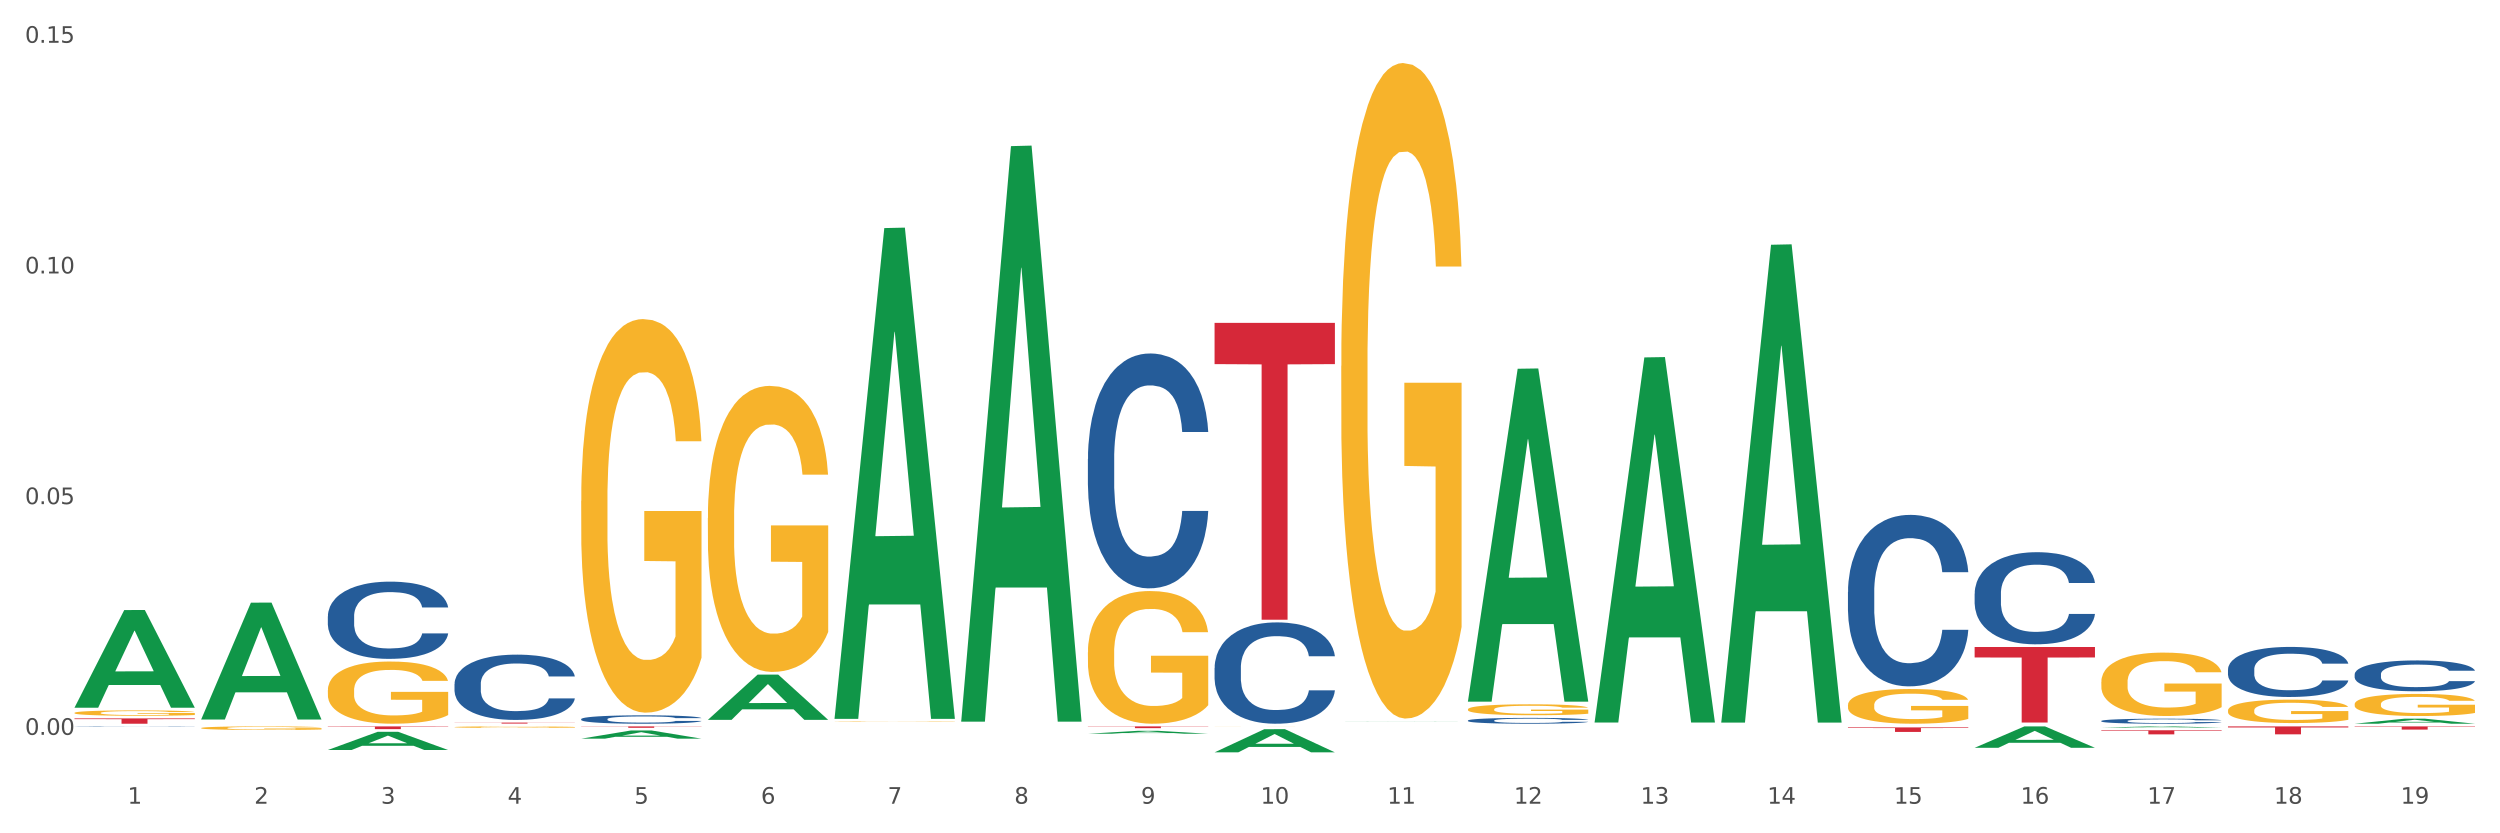
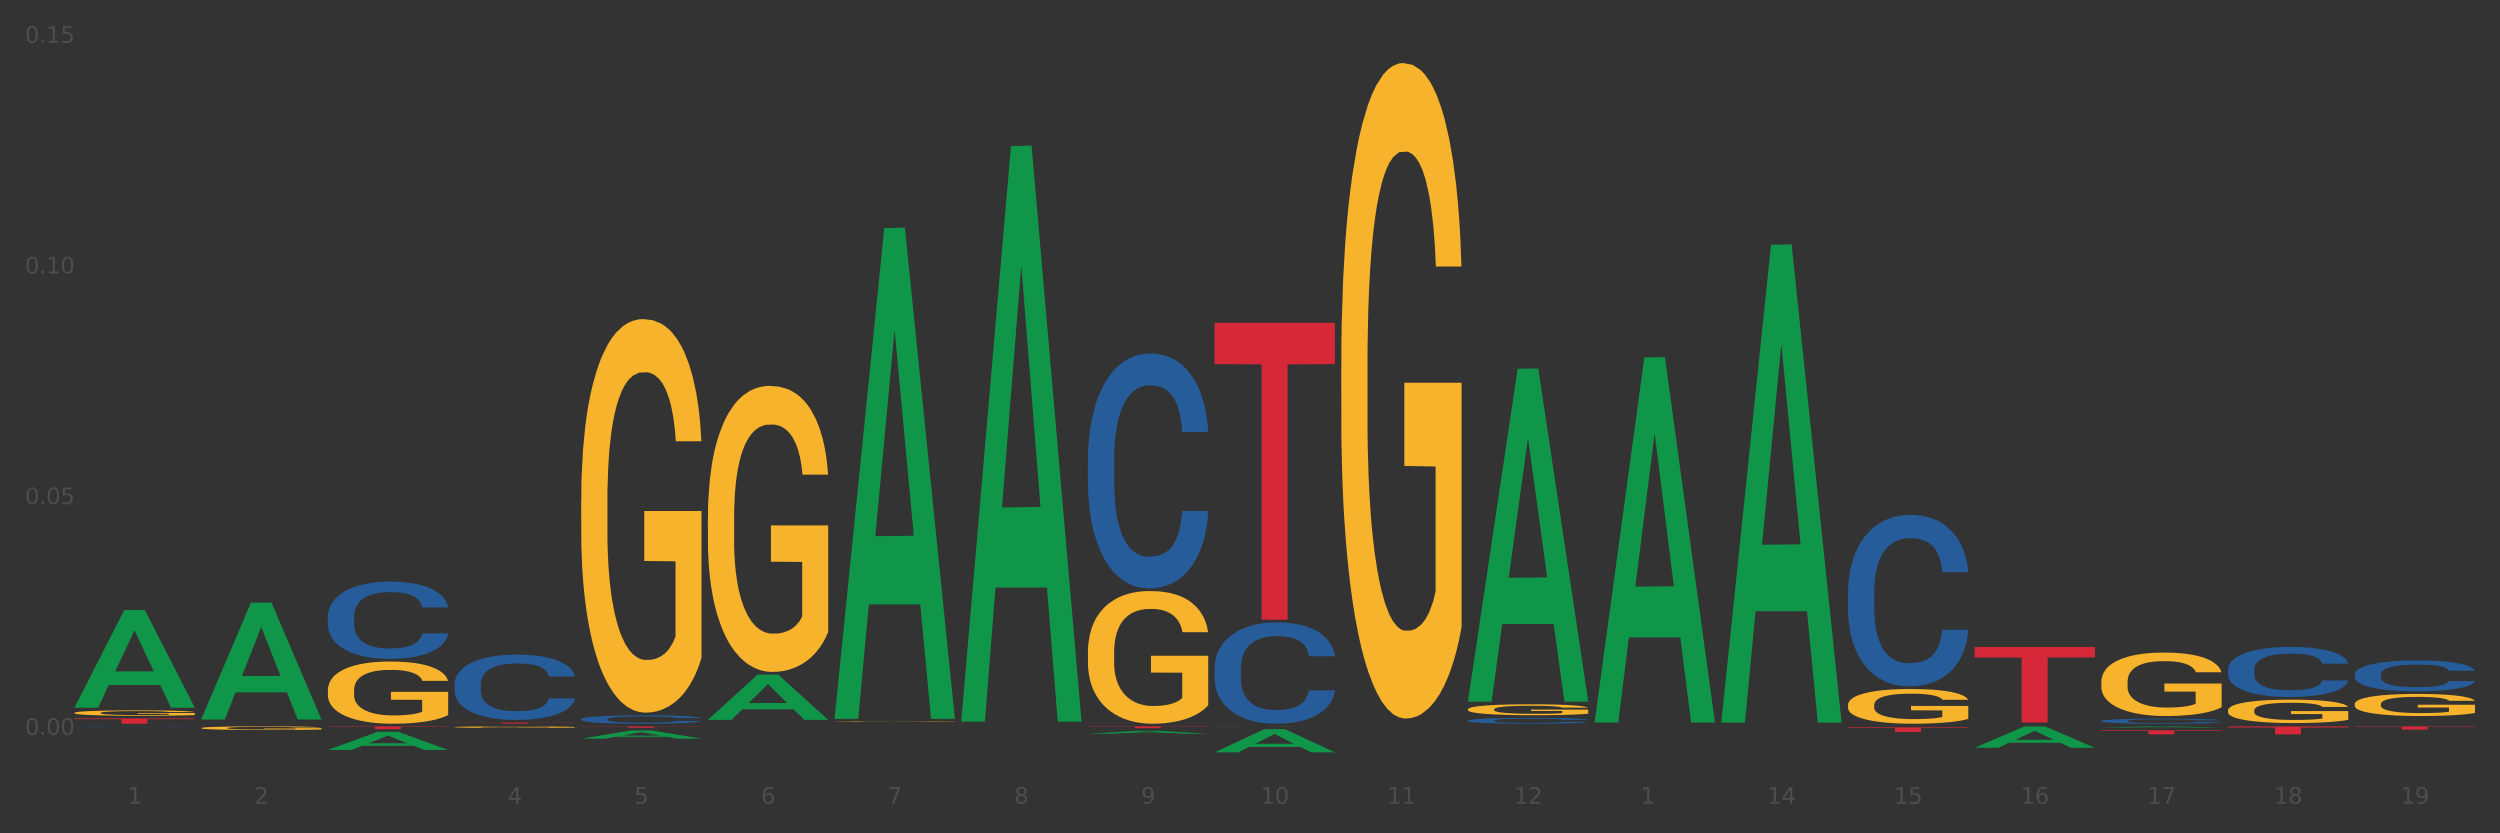
<svg xmlns="http://www.w3.org/2000/svg" xmlns:xlink="http://www.w3.org/1999/xlink" width="1080pt" height="360pt" viewBox="0 0 1080 360" version="1.1">
  <rect x="0" y="0" width="1080" height="360" fill="#333333" stroke="none" />
  <defs>
    <style type="text/css">*{stroke-linejoin: round; stroke-linecap: butt}</style>
  </defs>
  <g id="figure_1">
    <g id="patch_1">
-       <path d="M 0 360  L 1080 360  L 1080 0  L 0 0  z " style="fill: #ffffff; stroke: #ffffff; stroke-linejoin: miter" />
-     </g>
+       </g>
    <g id="axes_1">
      <g id="matplotlib.axis_1">
        <g id="xtick_1">
          <g id="text_1">
            <g style="fill: #4d4d4d" transform="translate(55.115 347.204) scale(0.096 -0.096)">
              <defs>
                <path id="DejaVuSans-31" d="M 794 531  L 1825 531  L 1825 4091  L 703 3866  L 703 4441  L 1819 4666  L 2450 4666  L 2450 531  L 3481 531  L 3481 0  L 794 0  L 794 531  z " transform="scale(0.016)" />
              </defs>
              <use xlink:href="#DejaVuSans-31" />
            </g>
          </g>
        </g>
        <g id="xtick_2">
          <g id="text_2">
            <g style="fill: #4d4d4d" transform="translate(109.839 347.204) scale(0.096 -0.096)">
              <defs>
                <path id="DejaVuSans-32" d="M 1228 531  L 3431 531  L 3431 0  L 469 0  L 469 531  Q 828 903 1448 1529  Q 2069 2156 2228 2338  Q 2531 2678 2651 2914  Q 2772 3150 2772 3378  Q 2772 3750 2511 3984  Q 2250 4219 1831 4219  Q 1534 4219 1204 4116  Q 875 4013 500 3803  L 500 4441  Q 881 4594 1212 4672  Q 1544 4750 1819 4750  Q 2544 4750 2975 4387  Q 3406 4025 3406 3419  Q 3406 3131 3298 2873  Q 3191 2616 2906 2266  Q 2828 2175 2409 1742  Q 1991 1309 1228 531  z " transform="scale(0.016)" />
              </defs>
              <use xlink:href="#DejaVuSans-32" />
            </g>
          </g>
        </g>
        <g id="xtick_3">
          <g id="text_3">
            <g style="fill: #4d4d4d" transform="translate(164.564 347.204) scale(0.096 -0.096)">
              <defs>
-                 <path id="DejaVuSans-33" d="M 2597 2516  Q 3050 2419 3304 2112  Q 3559 1806 3559 1356  Q 3559 666 3084 287  Q 2609 -91 1734 -91  Q 1441 -91 1130 -33  Q 819 25 488 141  L 488 750  Q 750 597 1062 519  Q 1375 441 1716 441  Q 2309 441 2620 675  Q 2931 909 2931 1356  Q 2931 1769 2642 2001  Q 2353 2234 1838 2234  L 1294 2234  L 1294 2753  L 1863 2753  Q 2328 2753 2575 2939  Q 2822 3125 2822 3475  Q 2822 3834 2567 4026  Q 2313 4219 1838 4219  Q 1578 4219 1281 4162  Q 984 4106 628 3988  L 628 4550  Q 988 4650 1302 4700  Q 1616 4750 1894 4750  Q 2613 4750 3031 4423  Q 3450 4097 3450 3541  Q 3450 3153 3228 2886  Q 3006 2619 2597 2516  z " transform="scale(0.016)" />
-               </defs>
+                 </defs>
              <use xlink:href="#DejaVuSans-33" />
            </g>
          </g>
        </g>
        <g id="xtick_4">
          <g id="text_4">
            <g style="fill: #4d4d4d" transform="translate(219.288 347.204) scale(0.096 -0.096)">
              <defs>
                <path id="DejaVuSans-34" d="M 2419 4116  L 825 1625  L 2419 1625  L 2419 4116  z M 2253 4666  L 3047 4666  L 3047 1625  L 3713 1625  L 3713 1100  L 3047 1100  L 3047 0  L 2419 0  L 2419 1100  L 313 1100  L 313 1709  L 2253 4666  z " transform="scale(0.016)" />
              </defs>
              <use xlink:href="#DejaVuSans-34" />
            </g>
          </g>
        </g>
        <g id="xtick_5">
          <g id="text_5">
            <g style="fill: #4d4d4d" transform="translate(274.012 347.204) scale(0.096 -0.096)">
              <defs>
                <path id="DejaVuSans-35" d="M 691 4666  L 3169 4666  L 3169 4134  L 1269 4134  L 1269 2991  Q 1406 3038 1543 3061  Q 1681 3084 1819 3084  Q 2600 3084 3056 2656  Q 3513 2228 3513 1497  Q 3513 744 3044 326  Q 2575 -91 1722 -91  Q 1428 -91 1123 -41  Q 819 9 494 109  L 494 744  Q 775 591 1075 516  Q 1375 441 1709 441  Q 2250 441 2565 725  Q 2881 1009 2881 1497  Q 2881 1984 2565 2268  Q 2250 2553 1709 2553  Q 1456 2553 1204 2497  Q 953 2441 691 2322  L 691 4666  z " transform="scale(0.016)" />
              </defs>
              <use xlink:href="#DejaVuSans-35" />
            </g>
          </g>
        </g>
        <g id="xtick_6">
          <g id="text_6">
            <g style="fill: #4d4d4d" transform="translate(328.736 347.204) scale(0.096 -0.096)">
              <defs>
                <path id="DejaVuSans-36" d="M 2113 2584  Q 1688 2584 1439 2293  Q 1191 2003 1191 1497  Q 1191 994 1439 701  Q 1688 409 2113 409  Q 2538 409 2786 701  Q 3034 994 3034 1497  Q 3034 2003 2786 2293  Q 2538 2584 2113 2584  z M 3366 4563  L 3366 3988  Q 3128 4100 2886 4159  Q 2644 4219 2406 4219  Q 1781 4219 1451 3797  Q 1122 3375 1075 2522  Q 1259 2794 1537 2939  Q 1816 3084 2150 3084  Q 2853 3084 3261 2657  Q 3669 2231 3669 1497  Q 3669 778 3244 343  Q 2819 -91 2113 -91  Q 1303 -91 875 529  Q 447 1150 447 2328  Q 447 3434 972 4092  Q 1497 4750 2381 4750  Q 2619 4750 2861 4703  Q 3103 4656 3366 4563  z " transform="scale(0.016)" />
              </defs>
              <use xlink:href="#DejaVuSans-36" />
            </g>
          </g>
        </g>
        <g id="xtick_7">
          <g id="text_7">
            <g style="fill: #4d4d4d" transform="translate(383.461 347.204) scale(0.096 -0.096)">
              <defs>
                <path id="DejaVuSans-37" d="M 525 4666  L 3525 4666  L 3525 4397  L 1831 0  L 1172 0  L 2766 4134  L 525 4134  L 525 4666  z " transform="scale(0.016)" />
              </defs>
              <use xlink:href="#DejaVuSans-37" />
            </g>
          </g>
        </g>
        <g id="xtick_8">
          <g id="text_8">
            <g style="fill: #4d4d4d" transform="translate(438.185 347.204) scale(0.096 -0.096)">
              <defs>
                <path id="DejaVuSans-38" d="M 2034 2216  Q 1584 2216 1326 1975  Q 1069 1734 1069 1313  Q 1069 891 1326 650  Q 1584 409 2034 409  Q 2484 409 2743 651  Q 3003 894 3003 1313  Q 3003 1734 2745 1975  Q 2488 2216 2034 2216  z M 1403 2484  Q 997 2584 770 2862  Q 544 3141 544 3541  Q 544 4100 942 4425  Q 1341 4750 2034 4750  Q 2731 4750 3128 4425  Q 3525 4100 3525 3541  Q 3525 3141 3298 2862  Q 3072 2584 2669 2484  Q 3125 2378 3379 2068  Q 3634 1759 3634 1313  Q 3634 634 3220 271  Q 2806 -91 2034 -91  Q 1263 -91 848 271  Q 434 634 434 1313  Q 434 1759 690 2068  Q 947 2378 1403 2484  z M 1172 3481  Q 1172 3119 1398 2916  Q 1625 2713 2034 2713  Q 2441 2713 2670 2916  Q 2900 3119 2900 3481  Q 2900 3844 2670 4047  Q 2441 4250 2034 4250  Q 1625 4250 1398 4047  Q 1172 3844 1172 3481  z " transform="scale(0.016)" />
              </defs>
              <use xlink:href="#DejaVuSans-38" />
            </g>
          </g>
        </g>
        <g id="xtick_9">
          <g id="text_9">
            <g style="fill: #4d4d4d" transform="translate(492.909 347.204) scale(0.096 -0.096)">
              <defs>
                <path id="DejaVuSans-39" d="M 703 97  L 703 672  Q 941 559 1184 500  Q 1428 441 1663 441  Q 2288 441 2617 861  Q 2947 1281 2994 2138  Q 2813 1869 2534 1725  Q 2256 1581 1919 1581  Q 1219 1581 811 2004  Q 403 2428 403 3163  Q 403 3881 828 4315  Q 1253 4750 1959 4750  Q 2769 4750 3195 4129  Q 3622 3509 3622 2328  Q 3622 1225 3098 567  Q 2575 -91 1691 -91  Q 1453 -91 1209 -44  Q 966 3 703 97  z M 1959 2075  Q 2384 2075 2632 2365  Q 2881 2656 2881 3163  Q 2881 3666 2632 3958  Q 2384 4250 1959 4250  Q 1534 4250 1286 3958  Q 1038 3666 1038 3163  Q 1038 2656 1286 2365  Q 1534 2075 1959 2075  z " transform="scale(0.016)" />
              </defs>
              <use xlink:href="#DejaVuSans-39" />
            </g>
          </g>
        </g>
        <g id="xtick_10">
          <g id="text_10">
            <g style="fill: #4d4d4d" transform="translate(544.58 347.204) scale(0.096 -0.096)">
              <defs>
                <path id="DejaVuSans-30" d="M 2034 4250  Q 1547 4250 1301 3770  Q 1056 3291 1056 2328  Q 1056 1369 1301 889  Q 1547 409 2034 409  Q 2525 409 2770 889  Q 3016 1369 3016 2328  Q 3016 3291 2770 3770  Q 2525 4250 2034 4250  z M 2034 4750  Q 2819 4750 3233 4129  Q 3647 3509 3647 2328  Q 3647 1150 3233 529  Q 2819 -91 2034 -91  Q 1250 -91 836 529  Q 422 1150 422 2328  Q 422 3509 836 4129  Q 1250 4750 2034 4750  z " transform="scale(0.016)" />
              </defs>
              <use xlink:href="#DejaVuSans-31" />
              <use xlink:href="#DejaVuSans-30" transform="translate(63.623 0)" />
            </g>
          </g>
        </g>
        <g id="xtick_11">
          <g id="text_11">
            <g style="fill: #4d4d4d" transform="translate(599.304 347.204) scale(0.096 -0.096)">
              <use xlink:href="#DejaVuSans-31" />
              <use xlink:href="#DejaVuSans-31" transform="translate(63.623 0)" />
            </g>
          </g>
        </g>
        <g id="xtick_12">
          <g id="text_12">
            <g style="fill: #4d4d4d" transform="translate(654.028 347.204) scale(0.096 -0.096)">
              <use xlink:href="#DejaVuSans-31" />
              <use xlink:href="#DejaVuSans-32" transform="translate(63.623 0)" />
            </g>
          </g>
        </g>
        <g id="xtick_13">
          <g id="text_13">
            <g style="fill: #4d4d4d" transform="translate(708.752 347.204) scale(0.096 -0.096)">
              <use xlink:href="#DejaVuSans-31" />
              <use xlink:href="#DejaVuSans-33" transform="translate(63.623 0)" />
            </g>
          </g>
        </g>
        <g id="xtick_14">
          <g id="text_14">
            <g style="fill: #4d4d4d" transform="translate(763.477 347.204) scale(0.096 -0.096)">
              <use xlink:href="#DejaVuSans-31" />
              <use xlink:href="#DejaVuSans-34" transform="translate(63.623 0)" />
            </g>
          </g>
        </g>
        <g id="xtick_15">
          <g id="text_15">
            <g style="fill: #4d4d4d" transform="translate(818.201 347.204) scale(0.096 -0.096)">
              <use xlink:href="#DejaVuSans-31" />
              <use xlink:href="#DejaVuSans-35" transform="translate(63.623 0)" />
            </g>
          </g>
        </g>
        <g id="xtick_16">
          <g id="text_16">
            <g style="fill: #4d4d4d" transform="translate(872.925 347.204) scale(0.096 -0.096)">
              <use xlink:href="#DejaVuSans-31" />
              <use xlink:href="#DejaVuSans-36" transform="translate(63.623 0)" />
            </g>
          </g>
        </g>
        <g id="xtick_17">
          <g id="text_17">
            <g style="fill: #4d4d4d" transform="translate(927.649 347.204) scale(0.096 -0.096)">
              <use xlink:href="#DejaVuSans-31" />
              <use xlink:href="#DejaVuSans-37" transform="translate(63.623 0)" />
            </g>
          </g>
        </g>
        <g id="xtick_18">
          <g id="text_18">
            <g style="fill: #4d4d4d" transform="translate(982.374 347.204) scale(0.096 -0.096)">
              <use xlink:href="#DejaVuSans-31" />
              <use xlink:href="#DejaVuSans-38" transform="translate(63.623 0)" />
            </g>
          </g>
        </g>
        <g id="xtick_19">
          <g id="text_19">
            <g style="fill: #4d4d4d" transform="translate(1037.098 347.204) scale(0.096 -0.096)">
              <use xlink:href="#DejaVuSans-31" />
              <use xlink:href="#DejaVuSans-39" transform="translate(63.623 0)" />
            </g>
          </g>
        </g>
        <g id="xtick_20" />
        <g id="xtick_21" />
        <g id="xtick_22" />
        <g id="xtick_23" />
        <g id="xtick_24" />
        <g id="xtick_25" />
        <g id="xtick_26" />
        <g id="xtick_27" />
        <g id="xtick_28" />
        <g id="xtick_29" />
        <g id="xtick_30" />
        <g id="xtick_31" />
        <g id="xtick_32" />
        <g id="xtick_33" />
        <g id="xtick_34" />
        <g id="xtick_35" />
        <g id="xtick_36" />
        <g id="xtick_37" />
      </g>
      <g id="matplotlib.axis_2">
        <g id="ytick_1">
          <g id="text_20">
            <g style="fill: #4d4d4d" transform="translate(10.8 317.444) scale(0.096 -0.096)">
              <defs>
                <path id="DejaVuSans-2e" d="M 684 794  L 1344 794  L 1344 0  L 684 0  L 684 794  z " transform="scale(0.016)" />
              </defs>
              <use xlink:href="#DejaVuSans-30" />
              <use xlink:href="#DejaVuSans-2e" transform="translate(63.623 0)" />
              <use xlink:href="#DejaVuSans-30" transform="translate(95.41 0)" />
              <use xlink:href="#DejaVuSans-30" transform="translate(159.033 0)" />
            </g>
          </g>
        </g>
        <g id="ytick_2">
          <g id="text_21">
            <g style="fill: #4d4d4d" transform="translate(10.8 217.789) scale(0.096 -0.096)">
              <use xlink:href="#DejaVuSans-30" />
              <use xlink:href="#DejaVuSans-2e" transform="translate(63.623 0)" />
              <use xlink:href="#DejaVuSans-30" transform="translate(95.41 0)" />
              <use xlink:href="#DejaVuSans-35" transform="translate(159.033 0)" />
            </g>
          </g>
        </g>
        <g id="ytick_3">
          <g id="text_22">
            <g style="fill: #4d4d4d" transform="translate(10.8 118.134) scale(0.096 -0.096)">
              <use xlink:href="#DejaVuSans-30" />
              <use xlink:href="#DejaVuSans-2e" transform="translate(63.623 0)" />
              <use xlink:href="#DejaVuSans-31" transform="translate(95.41 0)" />
              <use xlink:href="#DejaVuSans-30" transform="translate(159.033 0)" />
            </g>
          </g>
        </g>
        <g id="ytick_4">
          <g id="text_23">
            <g style="fill: #4d4d4d" transform="translate(10.8 18.48) scale(0.096 -0.096)">
              <use xlink:href="#DejaVuSans-30" />
              <use xlink:href="#DejaVuSans-2e" transform="translate(63.623 0)" />
              <use xlink:href="#DejaVuSans-31" transform="translate(95.41 0)" />
              <use xlink:href="#DejaVuSans-35" transform="translate(159.033 0)" />
            </g>
          </g>
        </g>
        <g id="ytick_5" />
        <g id="ytick_6" />
        <g id="ytick_7" />
      </g>
      <g id="PolyCollection_1">
        <path d="M 86.899 310.747  L 86.953 310.7  L 108.391 260.356  L 117.288 260.308  L 138.887 310.842  L 128.597 310.842  L 123.934 299.075  L 101.799 299.075  L 101.638 299.264  L 97.136 310.842  L 86.899 310.842  L 86.899 310.747  L 104.586 292.052  L 121.147 292.005  L 112.947 271.079  L 112.84 270.984  L 112.733 271.127  L 104.532 292.005  L 104.586 292.052  L 86.899 310.747  z " clip-path="url(#p0f3a05ac55)" style="fill: #109648" />
        <path d="M 1017.212 304.189  L 1017.273 304.181  L 1017.273 303.867  L 1017.396 303.596  L 1018.01 302.943  L 1018.931 302.402  L 1019.606 302.114  L 1020.281 301.879  L 1021.079 301.643  L 1022.061 301.399  L 1023.841 301.042  L 1024.946 300.859  L 1026.296 300.667  L 1028.751 300.388  L 1030.531 300.231  L 1032.373 300.1  L 1035.38 299.943  L 1037.344 299.873  L 1039.431 299.821  L 1041.948 299.786  L 1043.85 299.778  L 1048.024 299.804  L 1051.584 299.882  L 1053.303 299.943  L 1055.512 300.048  L 1056.679 300.118  L 1058.581 300.257  L 1060.546 300.44  L 1061.896 300.597  L 1063.921 300.894  L 1065.456 301.19  L 1066.868 301.556  L 1067.604 301.809  L 1068.157 302.044  L 1068.648 302.315  L 1069.139 302.742  L 1058.09 302.742  L 1057.661 302.437  L 1056.986 302.149  L 1056.004 301.87  L 1055.144 301.696  L 1053.671 301.478  L 1052.321 301.338  L 1050.909 301.234  L 1049.19 301.146  L 1047.84 301.103  L 1045.937 301.068  L 1042.193 301.077  L 1039.677 301.146  L 1037.958 301.234  L 1036.853 301.312  L 1035.871 301.399  L 1034.766 301.521  L 1033.477 301.704  L 1032.557 301.87  L 1031.636 302.079  L 1030.899 302.289  L 1030.224 302.533  L 1029.672 302.794  L 1029.242 303.065  L 1028.874 303.396  L 1028.567 303.945  L 1028.567 305.14  L 1028.69 305.41  L 1028.997 305.768  L 1029.365 306.038  L 1029.979 306.36  L 1030.531 306.578  L 1031.575 306.892  L 1032.741 307.154  L 1033.662 307.32  L 1034.582 307.459  L 1036.178 307.651  L 1037.958 307.808  L 1039.493 307.904  L 1041.579 307.991  L 1042.991 308.026  L 1044.219 308.043  L 1047.226 308.043  L 1049.375 308.017  L 1051.768 307.956  L 1053.61 307.878  L 1055.144 307.782  L 1056.863 307.625  L 1057.968 307.476  L 1057.968 305.654  L 1044.464 305.645  L 1044.464 304.434  L 1069.2 304.434  L 1069.2 307.991  L 1068.157 308.174  L 1066.99 308.34  L 1065.763 308.488  L 1063.921 308.671  L 1061.712 308.845  L 1059.748 308.967  L 1057.661 309.072  L 1055.206 309.168  L 1052.014 309.255  L 1050.05 309.29  L 1047.595 309.316  L 1044.71 309.325  L 1042.193 309.307  L 1039.738 309.264  L 1037.16 309.185  L 1034.644 309.072  L 1032.741 308.959  L 1030.838 308.819  L 1028.813 308.636  L 1027.217 308.462  L 1025.989 308.305  L 1024.639 308.104  L 1023.166 307.843  L 1022.061 307.607  L 1021.079 307.363  L 1020.035 307.049  L 1019.299 306.779  L 1018.562 306.439  L 1018.133 306.186  L 1017.642 305.794  L 1017.273 305.244  L 1017.212 304.189  z " clip-path="url(#p0f3a05ac55)" style="fill: #f7b32b" />
        <path d="M 634.142 306.44  L 634.203 306.435  L 634.203 306.28  L 634.326 306.146  L 634.94 305.823  L 635.861 305.555  L 636.536 305.413  L 637.211 305.297  L 638.009 305.18  L 638.991 305.059  L 640.771 304.883  L 641.876 304.792  L 643.226 304.697  L 645.681 304.559  L 647.461 304.481  L 649.303 304.417  L 652.31 304.339  L 654.274 304.305  L 656.361 304.279  L 658.878 304.261  L 660.781 304.257  L 664.954 304.27  L 668.514 304.309  L 670.233 304.339  L 672.443 304.391  L 673.609 304.425  L 675.512 304.494  L 677.476 304.585  L 678.826 304.663  L 680.851 304.809  L 682.386 304.956  L 683.798 305.137  L 684.534 305.262  L 685.087 305.379  L 685.578 305.512  L 686.069 305.724  L 675.02 305.724  L 674.591 305.573  L 673.916 305.43  L 672.934 305.292  L 672.074 305.206  L 670.601 305.098  L 669.251 305.029  L 667.839 304.977  L 666.121 304.934  L 664.77 304.913  L 662.867 304.895  L 659.123 304.9  L 656.607 304.934  L 654.888 304.977  L 653.783 305.016  L 652.801 305.059  L 651.696 305.12  L 650.407 305.21  L 649.487 305.292  L 648.566 305.396  L 647.83 305.499  L 647.154 305.62  L 646.602 305.749  L 646.172 305.883  L 645.804 306.047  L 645.497 306.319  L 645.497 306.91  L 645.62 307.043  L 645.927 307.22  L 646.295 307.354  L 646.909 307.514  L 647.461 307.621  L 648.505 307.777  L 649.671 307.906  L 650.592 307.988  L 651.512 308.057  L 653.108 308.152  L 654.888 308.23  L 656.423 308.277  L 658.51 308.32  L 659.921 308.337  L 661.149 308.346  L 664.156 308.346  L 666.305 308.333  L 668.698 308.303  L 670.54 308.264  L 672.074 308.217  L 673.793 308.139  L 674.898 308.066  L 674.898 307.164  L 661.394 307.16  L 661.394 306.56  L 686.13 306.56  L 686.13 308.32  L 685.087 308.411  L 683.92 308.493  L 682.693 308.566  L 680.851 308.657  L 678.642 308.743  L 676.678 308.803  L 674.591 308.855  L 672.136 308.902  L 668.944 308.946  L 666.98 308.963  L 664.525 308.976  L 661.64 308.98  L 659.123 308.971  L 656.668 308.95  L 654.09 308.911  L 651.574 308.855  L 649.671 308.799  L 647.768 308.73  L 645.743 308.639  L 644.147 308.553  L 642.919 308.475  L 641.569 308.376  L 640.096 308.247  L 638.991 308.13  L 638.009 308.01  L 636.965 307.854  L 636.229 307.721  L 635.492 307.552  L 635.063 307.427  L 634.572 307.233  L 634.203 306.962  L 634.142 306.44  z " clip-path="url(#p0f3a05ac55)" style="fill: #f7b32b" />
        <path d="M 469.969 198.294  L 470.031 198.202  L 470.031 195.607  L 470.215 192.085  L 470.891 185.598  L 471.751 180.686  L 473.226 174.941  L 474.025 172.531  L 475.07 169.844  L 477.22 165.488  L 479.679 161.781  L 481.399 159.742  L 482.69 158.445  L 485.578 156.128  L 487.237 155.109  L 488.958 154.275  L 490.433 153.719  L 492.891 153.07  L 494.857 152.792  L 497.131 152.699  L 499.036 152.792  L 501.555 153.162  L 505.242 154.275  L 506.656 154.923  L 508.561 156.035  L 510.527 157.518  L 512.125 159.001  L 513.969 161.132  L 515.874 163.913  L 517.717 167.434  L 519.008 170.678  L 520.052 174.107  L 520.974 178.277  L 521.65 182.818  L 521.957 186.618  L 510.712 186.618  L 510.404 183.189  L 509.79 179.482  L 509.175 176.98  L 508.499 174.941  L 507.455 172.624  L 506.533 171.141  L 504.997 169.38  L 503.583 168.268  L 502.416 167.62  L 501.002 167.063  L 497.991 166.507  L 495.84 166.507  L 494.488 166.693  L 492.829 167.156  L 491.416 167.805  L 489.757 168.917  L 488.466 170.122  L 487.176 171.697  L 486.438 172.809  L 485.332 174.848  L 484.595 176.516  L 483.611 179.389  L 483.058 181.428  L 482.075 186.71  L 481.645 190.603  L 481.461 193.29  L 481.338 196.256  L 481.338 210.713  L 481.706 217.2  L 482.014 219.98  L 482.505 223.131  L 483.427 227.209  L 484.779 231.194  L 486.192 234.066  L 487.36 235.827  L 488.466 237.125  L 489.572 238.144  L 490.924 239.071  L 492.03 239.627  L 493.69 240.183  L 495.656 240.461  L 497.192 240.461  L 500.326 239.998  L 501.74 239.534  L 503.092 238.885  L 504.566 237.866  L 505.734 236.754  L 506.41 235.92  L 507.516 234.159  L 508.376 232.306  L 509.114 230.174  L 509.605 228.321  L 510.159 225.54  L 510.589 222.39  L 510.712 220.721  L 521.957 220.721  L 521.711 224.058  L 521.281 227.301  L 520.421 231.657  L 519.745 234.159  L 518.7 237.217  L 517.594 239.812  L 516.058 242.685  L 514.645 244.817  L 513.17 246.67  L 511.572 248.338  L 508.684 250.655  L 507.639 251.304  L 505.427 252.416  L 503.706 253.065  L 501.187 253.713  L 498.606 254.084  L 495.902 254.177  L 493.505 253.991  L 490.863 253.435  L 489.204 252.879  L 487.36 252.045  L 485.209 250.748  L 483.181 249.172  L 481.276 247.319  L 479.494 245.187  L 477.835 242.778  L 475.684 238.793  L 474.086 234.9  L 472.919 231.286  L 472.12 228.228  L 471.321 224.336  L 470.891 221.648  L 470.215 215.161  L 469.969 209.137  L 469.969 198.294  z " clip-path="url(#p0f3a05ac55)" style="fill: #255c99" />
        <path d="M 196.348 295.476  L 196.409 295.45  L 196.409 294.729  L 196.594 293.75  L 197.27 291.946  L 198.13 290.581  L 199.605 288.983  L 200.404 288.313  L 201.448 287.566  L 203.599 286.355  L 206.057 285.324  L 207.778 284.757  L 209.068 284.397  L 211.957 283.753  L 213.616 283.469  L 215.336 283.237  L 216.811 283.083  L 219.269 282.902  L 221.236 282.825  L 223.509 282.799  L 225.414 282.825  L 227.934 282.928  L 231.621 283.237  L 233.034 283.418  L 234.939 283.727  L 236.906 284.139  L 238.504 284.551  L 240.347 285.144  L 242.252 285.917  L 244.096 286.896  L 245.386 287.798  L 246.431 288.751  L 247.353 289.911  L 248.029 291.173  L 248.336 292.23  L 237.09 292.23  L 236.783 291.276  L 236.168 290.246  L 235.554 289.55  L 234.878 288.983  L 233.833 288.339  L 232.912 287.927  L 231.375 287.437  L 229.962 287.128  L 228.794 286.948  L 227.381 286.793  L 224.37 286.638  L 222.219 286.638  L 220.867 286.69  L 219.208 286.819  L 217.794 286.999  L 216.135 287.308  L 214.845 287.643  L 213.554 288.081  L 212.817 288.391  L 211.711 288.957  L 210.973 289.421  L 209.99 290.22  L 209.437 290.787  L 208.454 292.255  L 208.024 293.338  L 207.839 294.085  L 207.716 294.909  L 207.716 298.929  L 208.085 300.733  L 208.392 301.506  L 208.884 302.382  L 209.806 303.515  L 211.158 304.623  L 212.571 305.422  L 213.739 305.912  L 214.845 306.272  L 215.951 306.556  L 217.303 306.813  L 218.409 306.968  L 220.068 307.123  L 222.035 307.2  L 223.571 307.2  L 226.705 307.071  L 228.118 306.942  L 229.47 306.762  L 230.945 306.478  L 232.113 306.169  L 232.789 305.937  L 233.895 305.448  L 234.755 304.932  L 235.492 304.34  L 235.984 303.825  L 236.537 303.052  L 236.967 302.175  L 237.09 301.712  L 248.336 301.712  L 248.09 302.639  L 247.66 303.541  L 246.8 304.752  L 246.124 305.448  L 245.079 306.298  L 243.973 307.02  L 242.437 307.818  L 241.023 308.411  L 239.548 308.926  L 237.951 309.39  L 235.062 310.034  L 234.018 310.215  L 231.805 310.524  L 230.085 310.704  L 227.565 310.884  L 224.984 310.988  L 222.28 311.013  L 219.884 310.962  L 217.241 310.807  L 215.582 310.653  L 213.739 310.421  L 211.588 310.06  L 209.56 309.622  L 207.655 309.107  L 205.873 308.514  L 204.214 307.844  L 202.063 306.736  L 200.465 305.654  L 199.298 304.649  L 198.499 303.799  L 197.7 302.717  L 197.27 301.969  L 196.594 300.166  L 196.348 298.491  L 196.348 295.476  z " clip-path="url(#p0f3a05ac55)" style="fill: #255c99" />
        <path d="M 962.488 306.92  L 962.549 306.911  L 962.549 306.578  L 962.672 306.292  L 963.286 305.599  L 964.206 305.026  L 964.881 304.721  L 965.557 304.472  L 966.355 304.223  L 967.337 303.964  L 969.117 303.585  L 970.221 303.391  L 971.572 303.188  L 974.027 302.892  L 975.807 302.726  L 977.648 302.587  L 980.656 302.421  L 982.62 302.347  L 984.707 302.292  L 987.223 302.255  L 989.126 302.246  L 993.3 302.273  L 996.86 302.357  L 998.579 302.421  L 1000.788 302.532  L 1001.954 302.606  L 1003.857 302.754  L 1005.821 302.948  L 1007.172 303.114  L 1009.197 303.428  L 1010.732 303.742  L 1012.143 304.13  L 1012.88 304.398  L 1013.432 304.647  L 1013.923 304.934  L 1014.414 305.386  L 1003.366 305.386  L 1002.936 305.063  L 1002.261 304.758  L 1001.279 304.463  L 1000.42 304.278  L 998.947 304.047  L 997.596 303.899  L 996.185 303.788  L 994.466 303.696  L 993.116 303.65  L 991.213 303.613  L 987.469 303.622  L 984.952 303.696  L 983.234 303.788  L 982.129 303.872  L 981.147 303.964  L 980.042 304.093  L 978.753 304.287  L 977.832 304.463  L 976.912 304.684  L 976.175 304.906  L 975.5 305.165  L 974.948 305.442  L 974.518 305.728  L 974.15 306.079  L 973.843 306.661  L 973.843 307.927  L 973.966 308.213  L 974.272 308.592  L 974.641 308.878  L 975.255 309.22  L 975.807 309.451  L 976.85 309.784  L 978.017 310.061  L 978.937 310.236  L 979.858 310.384  L 981.454 310.587  L 983.234 310.754  L 984.768 310.855  L 986.855 310.948  L 988.267 310.985  L 989.494 311.003  L 992.502 311.003  L 994.65 310.975  L 997.044 310.911  L 998.885 310.828  L 1000.42 310.726  L 1002.139 310.56  L 1003.243 310.403  L 1003.243 308.472  L 989.74 308.463  L 989.74 307.179  L 1014.476 307.179  L 1014.476 310.948  L 1013.432 311.142  L 1012.266 311.317  L 1011.038 311.474  L 1009.197 311.668  L 1006.987 311.853  L 1005.023 311.982  L 1002.936 312.093  L 1000.481 312.195  L 997.29 312.287  L 995.325 312.324  L 992.87 312.352  L 989.985 312.361  L 987.469 312.343  L 985.014 312.296  L 982.436 312.213  L 979.919 312.093  L 978.017 311.973  L 976.114 311.825  L 974.088 311.631  L 972.492 311.446  L 971.265 311.28  L 969.915 311.068  L 968.441 310.791  L 967.337 310.541  L 966.355 310.283  L 965.311 309.95  L 964.575 309.664  L 963.838 309.303  L 963.408 309.035  L 962.917 308.62  L 962.549 308.038  L 962.488 306.92  z " clip-path="url(#p0f3a05ac55)" style="fill: #f7b32b" />
        <path d="M 907.763 294.582  L 907.825 294.557  L 907.825 293.656  L 907.948 292.88  L 908.561 291.003  L 909.482 289.452  L 910.157 288.626  L 910.832 287.951  L 911.63 287.275  L 912.612 286.574  L 914.392 285.548  L 915.497 285.023  L 916.847 284.472  L 919.303 283.672  L 921.083 283.221  L 922.924 282.846  L 925.932 282.396  L 927.896 282.195  L 929.983 282.045  L 932.499 281.945  L 934.402 281.92  L 938.576 281.995  L 942.136 282.22  L 943.854 282.396  L 946.064 282.696  L 947.23 282.896  L 949.133 283.296  L 951.097 283.822  L 952.447 284.272  L 954.473 285.123  L 956.007 285.974  L 957.419 287.025  L 958.156 287.75  L 958.708 288.426  L 959.199 289.202  L 959.69 290.428  L 948.642 290.428  L 948.212 289.552  L 947.537 288.726  L 946.555 287.926  L 945.696 287.425  L 944.223 286.8  L 942.872 286.399  L 941.46 286.099  L 939.742 285.849  L 938.392 285.724  L 936.489 285.624  L 932.745 285.649  L 930.228 285.849  L 928.51 286.099  L 927.405 286.324  L 926.423 286.574  L 925.318 286.925  L 924.029 287.45  L 923.108 287.926  L 922.187 288.526  L 921.451 289.127  L 920.776 289.827  L 920.223 290.578  L 919.794 291.354  L 919.425 292.305  L 919.119 293.881  L 919.119 297.309  L 919.241 298.085  L 919.548 299.111  L 919.916 299.886  L 920.53 300.812  L 921.083 301.438  L 922.126 302.339  L 923.292 303.089  L 924.213 303.565  L 925.134 303.965  L 926.73 304.516  L 928.51 304.966  L 930.044 305.241  L 932.131 305.492  L 933.543 305.592  L 934.77 305.642  L 937.778 305.642  L 939.926 305.567  L 942.32 305.391  L 944.161 305.166  L 945.696 304.891  L 947.414 304.441  L 948.519 304.015  L 948.519 298.785  L 935.016 298.76  L 935.016 295.282  L 959.751 295.282  L 959.751 305.492  L 958.708 306.017  L 957.542 306.492  L 956.314 306.918  L 954.473 307.443  L 952.263 307.944  L 950.299 308.294  L 948.212 308.594  L 945.757 308.87  L 942.565 309.12  L 940.601 309.22  L 938.146 309.295  L 935.261 309.32  L 932.745 309.27  L 930.29 309.145  L 927.712 308.92  L 925.195 308.594  L 923.292 308.269  L 921.39 307.869  L 919.364 307.343  L 917.768 306.843  L 916.541 306.392  L 915.19 305.817  L 913.717 305.066  L 912.612 304.391  L 911.63 303.69  L 910.587 302.789  L 909.85 302.013  L 909.114 301.037  L 908.684 300.312  L 908.193 299.186  L 907.825 297.609  L 907.763 294.582  z " clip-path="url(#p0f3a05ac55)" style="fill: #f7b32b" />
        <path d="M 798.315 304.585  L 798.376 304.572  L 798.376 304.079  L 798.499 303.654  L 799.113 302.628  L 800.033 301.779  L 800.709 301.327  L 801.384 300.957  L 802.182 300.587  L 803.164 300.204  L 804.944 299.643  L 806.049 299.355  L 807.399 299.054  L 809.854 298.616  L 811.634 298.369  L 813.475 298.164  L 816.483 297.917  L 818.447 297.808  L 820.534 297.726  L 823.051 297.671  L 824.953 297.657  L 829.127 297.698  L 832.687 297.822  L 834.406 297.917  L 836.615 298.082  L 837.782 298.191  L 839.684 298.41  L 841.648 298.698  L 842.999 298.944  L 845.024 299.41  L 846.559 299.875  L 847.97 300.45  L 848.707 300.848  L 849.259 301.217  L 849.75 301.642  L 850.242 302.313  L 839.193 302.313  L 838.764 301.833  L 838.088 301.382  L 837.106 300.943  L 836.247 300.67  L 834.774 300.327  L 833.424 300.108  L 832.012 299.944  L 830.293 299.807  L 828.943 299.739  L 827.04 299.684  L 823.296 299.697  L 820.78 299.807  L 819.061 299.944  L 817.956 300.067  L 816.974 300.204  L 815.869 300.396  L 814.58 300.683  L 813.66 300.943  L 812.739 301.272  L 812.002 301.601  L 811.327 301.984  L 810.775 302.395  L 810.345 302.819  L 809.977 303.339  L 809.67 304.202  L 809.67 306.078  L 809.793 306.502  L 810.1 307.064  L 810.468 307.488  L 811.082 307.995  L 811.634 308.337  L 812.678 308.83  L 813.844 309.241  L 814.764 309.501  L 815.685 309.72  L 817.281 310.021  L 819.061 310.268  L 820.595 310.418  L 822.682 310.555  L 824.094 310.61  L 825.322 310.637  L 828.329 310.637  L 830.477 310.596  L 832.871 310.5  L 834.713 310.377  L 836.247 310.227  L 837.966 309.98  L 839.071 309.747  L 839.071 306.886  L 825.567 306.872  L 825.567 304.969  L 850.303 304.969  L 850.303 310.555  L 849.259 310.843  L 848.093 311.103  L 846.866 311.336  L 845.024 311.623  L 842.815 311.897  L 840.851 312.089  L 838.764 312.253  L 836.308 312.404  L 833.117 312.54  L 831.153 312.595  L 828.697 312.636  L 825.813 312.65  L 823.296 312.623  L 820.841 312.554  L 818.263 312.431  L 815.746 312.253  L 813.844 312.075  L 811.941 311.856  L 809.915 311.568  L 808.32 311.294  L 807.092 311.048  L 805.742 310.733  L 804.269 310.322  L 803.164 309.953  L 802.182 309.569  L 801.138 309.076  L 800.402 308.652  L 799.665 308.118  L 799.236 307.721  L 798.744 307.105  L 798.376 306.242  L 798.315 304.585  z " clip-path="url(#p0f3a05ac55)" style="fill: #f7b32b" />
        <path d="M 251.072 310.649  L 251.134 310.646  L 251.134 310.553  L 251.318 310.427  L 251.994 310.195  L 252.854 310.019  L 254.329 309.813  L 255.128 309.727  L 256.173 309.631  L 258.323 309.475  L 260.781 309.342  L 262.502 309.269  L 263.793 309.223  L 266.681 309.14  L 268.34 309.103  L 270.061 309.074  L 271.535 309.054  L 273.994 309.03  L 275.96 309.02  L 278.234 309.017  L 280.139 309.02  L 282.658 309.034  L 286.345 309.074  L 287.759 309.097  L 289.664 309.137  L 291.63 309.19  L 293.228 309.243  L 295.071 309.319  L 296.976 309.419  L 298.82 309.545  L 300.11 309.661  L 301.155 309.784  L 302.077 309.933  L 302.753 310.095  L 303.06 310.231  L 291.815 310.231  L 291.507 310.109  L 290.893 309.976  L 290.278 309.886  L 289.602 309.813  L 288.558 309.73  L 287.636 309.677  L 286.1 309.614  L 284.686 309.575  L 283.519 309.551  L 282.105 309.531  L 279.094 309.511  L 276.943 309.511  L 275.591 309.518  L 273.932 309.535  L 272.519 309.558  L 270.86 309.598  L 269.569 309.641  L 268.279 309.697  L 267.541 309.737  L 266.435 309.81  L 265.698 309.87  L 264.714 309.973  L 264.161 310.046  L 263.178 310.235  L 262.748 310.374  L 262.564 310.47  L 262.441 310.576  L 262.441 311.094  L 262.809 311.326  L 263.117 311.426  L 263.608 311.539  L 264.53 311.685  L 265.882 311.827  L 267.295 311.93  L 268.463 311.993  L 269.569 312.04  L 270.675 312.076  L 272.027 312.109  L 273.133 312.129  L 274.792 312.149  L 276.759 312.159  L 278.295 312.159  L 281.429 312.142  L 282.843 312.126  L 284.195 312.103  L 285.669 312.066  L 286.837 312.026  L 287.513 311.996  L 288.619 311.933  L 289.479 311.867  L 290.217 311.791  L 290.708 311.724  L 291.261 311.625  L 291.692 311.512  L 291.815 311.452  L 303.06 311.452  L 302.814 311.572  L 302.384 311.688  L 301.524 311.844  L 300.848 311.933  L 299.803 312.043  L 298.697 312.136  L 297.161 312.239  L 295.747 312.315  L 294.273 312.381  L 292.675 312.441  L 289.787 312.524  L 288.742 312.547  L 286.53 312.587  L 284.809 312.61  L 282.29 312.633  L 279.709 312.647  L 277.005 312.65  L 274.608 312.643  L 271.966 312.623  L 270.306 312.604  L 268.463 312.574  L 266.312 312.527  L 264.284 312.471  L 262.379 312.404  L 260.597 312.328  L 258.938 312.242  L 256.787 312.099  L 255.189 311.96  L 254.022 311.831  L 253.223 311.721  L 252.424 311.582  L 251.994 311.485  L 251.318 311.253  L 251.072 311.038  L 251.072 310.649  z " clip-path="url(#p0f3a05ac55)" style="fill: #255c99" />
        <path d="M 141.624 313.796  L 193.612 313.796  L 193.612 313.963  L 173.161 313.964  L 173.161 314.998  L 161.951 314.998  L 161.951 313.964  L 141.624 313.963  L 141.624 313.797  L 141.624 313.796  z " clip-path="url(#p0f3a05ac55)" style="fill: #d62839" />
        <path d="M 32.175 310.361  L 84.163 310.361  L 84.163 310.679  L 63.713 310.681  L 63.713 312.65  L 52.502 312.65  L 52.502 310.681  L 32.175 310.679  L 32.175 310.363  L 32.175 310.361  z " clip-path="url(#p0f3a05ac55)" style="fill: #d62839" />
        <path d="M 141.624 266.258  L 141.685 266.228  L 141.685 265.375  L 141.869 264.217  L 142.545 262.083  L 143.406 260.468  L 144.88 258.579  L 145.679 257.786  L 146.724 256.903  L 148.875 255.47  L 151.333 254.251  L 153.054 253.581  L 154.344 253.154  L 157.232 252.392  L 158.891 252.057  L 160.612 251.783  L 162.087 251.6  L 164.545 251.387  L 166.511 251.295  L 168.785 251.265  L 170.69 251.295  L 173.21 251.417  L 176.897 251.783  L 178.31 251.996  L 180.215 252.362  L 182.182 252.849  L 183.779 253.337  L 185.623 254.038  L 187.528 254.952  L 189.371 256.11  L 190.662 257.177  L 191.707 258.304  L 192.628 259.676  L 193.304 261.169  L 193.612 262.419  L 182.366 262.419  L 182.059 261.291  L 181.444 260.072  L 180.83 259.249  L 180.154 258.579  L 179.109 257.817  L 178.187 257.329  L 176.651 256.75  L 175.238 256.384  L 174.07 256.171  L 172.657 255.988  L 169.645 255.805  L 167.495 255.805  L 166.143 255.866  L 164.484 256.019  L 163.07 256.232  L 161.411 256.598  L 160.12 256.994  L 158.83 257.512  L 158.093 257.878  L 156.986 258.548  L 156.249 259.097  L 155.266 260.042  L 154.713 260.712  L 153.73 262.449  L 153.299 263.729  L 153.115 264.613  L 152.992 265.588  L 152.992 270.342  L 153.361 272.475  L 153.668 273.39  L 154.16 274.426  L 155.081 275.767  L 156.433 277.077  L 157.847 278.022  L 159.014 278.601  L 160.12 279.028  L 161.227 279.363  L 162.579 279.668  L 163.685 279.85  L 165.344 280.033  L 167.31 280.125  L 168.847 280.125  L 171.981 279.972  L 173.394 279.82  L 174.746 279.607  L 176.221 279.271  L 177.388 278.906  L 178.064 278.631  L 179.17 278.052  L 180.031 277.443  L 180.768 276.742  L 181.26 276.132  L 181.813 275.218  L 182.243 274.182  L 182.366 273.633  L 193.612 273.633  L 193.366 274.731  L 192.936 275.797  L 192.075 277.229  L 191.399 278.052  L 190.355 279.058  L 189.249 279.911  L 187.712 280.856  L 186.299 281.557  L 184.824 282.166  L 183.226 282.715  L 180.338 283.477  L 179.293 283.69  L 177.081 284.056  L 175.36 284.269  L 172.841 284.483  L 170.26 284.604  L 167.556 284.635  L 165.16 284.574  L 162.517 284.391  L 160.858 284.208  L 159.014 283.934  L 156.864 283.507  L 154.836 282.989  L 152.931 282.38  L 151.149 281.679  L 149.489 280.887  L 147.339 279.576  L 145.741 278.296  L 144.573 277.108  L 143.774 276.102  L 142.975 274.822  L 142.545 273.938  L 141.869 271.805  L 141.624 269.824  L 141.624 266.258  z " clip-path="url(#p0f3a05ac55)" style="fill: #255c99" />
        <path d="M 907.763 314.322  L 907.817 314.322  L 929.255 313.797  L 938.152 313.796  L 959.751 314.323  L 949.461 314.323  L 944.798 314.2  L 922.663 314.2  L 922.502 314.202  L 918 314.323  L 907.763 314.323  L 907.763 314.322  L 925.45 314.127  L 942.011 314.127  L 933.811 313.909  L 933.704 313.908  L 933.597 313.909  L 925.396 314.127  L 925.45 314.127  L 907.763 314.322  z " clip-path="url(#p0f3a05ac55)" style="fill: #109648" />
        <path d="M 853.039 323.038  L 853.093 323.03  L 874.531 313.805  L 883.428 313.796  L 905.027 323.056  L 894.737 323.056  L 890.074 320.9  L 867.939 320.9  L 867.778 320.934  L 863.276 323.056  L 853.039 323.056  L 853.039 323.038  L 870.726 319.613  L 887.287 319.604  L 879.087 315.77  L 878.98 315.753  L 878.872 315.779  L 870.672 319.604  L 870.726 319.613  L 853.039 323.038  z " clip-path="url(#p0f3a05ac55)" style="fill: #109648" />
        <path d="M 32.175 313.866  L 32.236 313.866  L 32.236 313.862  L 32.421 313.856  L 33.097 313.846  L 33.957 313.839  L 35.432 313.83  L 36.231 313.827  L 37.275 313.822  L 39.426 313.816  L 41.884 313.81  L 43.605 313.807  L 44.895 313.805  L 47.784 313.802  L 49.443 313.8  L 51.164 313.799  L 52.638 313.798  L 55.096 313.797  L 57.063 313.796  L 59.337 313.796  L 61.242 313.796  L 63.761 313.797  L 67.448 313.799  L 68.862 313.8  L 70.767 313.801  L 72.733 313.804  L 74.331 313.806  L 76.174 313.809  L 78.079 313.813  L 79.923 313.819  L 81.213 313.824  L 82.258 313.829  L 83.18 313.835  L 83.856 313.842  L 84.163 313.848  L 72.917 313.848  L 72.61 313.843  L 71.996 313.837  L 71.381 313.833  L 70.705 313.83  L 69.66 313.827  L 68.739 313.824  L 67.202 313.822  L 65.789 313.82  L 64.621 313.819  L 63.208 313.818  L 60.197 313.817  L 58.046 313.817  L 56.694 313.818  L 55.035 313.818  L 53.622 313.819  L 51.962 313.821  L 50.672 313.823  L 49.381 313.825  L 48.644 313.827  L 47.538 313.83  L 46.8 313.833  L 45.817 313.837  L 45.264 313.84  L 44.281 313.848  L 43.851 313.854  L 43.666 313.858  L 43.544 313.863  L 43.544 313.885  L 43.912 313.895  L 44.22 313.899  L 44.711 313.904  L 45.633 313.91  L 46.985 313.916  L 48.398 313.92  L 49.566 313.923  L 50.672 313.925  L 51.778 313.927  L 53.13 313.928  L 54.236 313.929  L 55.895 313.93  L 57.862 313.93  L 59.398 313.93  L 62.532 313.93  L 63.945 313.929  L 65.297 313.928  L 66.772 313.926  L 67.94 313.925  L 68.616 313.923  L 69.722 313.921  L 70.582 313.918  L 71.32 313.915  L 71.811 313.912  L 72.364 313.907  L 72.795 313.903  L 72.917 313.9  L 84.163 313.9  L 83.917 313.905  L 83.487 313.91  L 82.627 313.917  L 81.951 313.921  L 80.906 313.925  L 79.8 313.929  L 78.264 313.934  L 76.85 313.937  L 75.375 313.94  L 73.778 313.942  L 70.89 313.946  L 69.845 313.947  L 67.633 313.948  L 65.912 313.949  L 63.392 313.95  L 60.811 313.951  L 58.108 313.951  L 55.711 313.951  L 53.069 313.95  L 51.409 313.949  L 49.566 313.948  L 47.415 313.946  L 45.387 313.944  L 43.482 313.941  L 41.7 313.937  L 40.041 313.934  L 37.89 313.928  L 36.292 313.922  L 35.125 313.916  L 34.326 313.912  L 33.527 313.906  L 33.097 313.902  L 32.421 313.892  L 32.175 313.882  L 32.175 313.866  z " clip-path="url(#p0f3a05ac55)" style="fill: #255c99" />
        <path d="M 524.693 288.544  L 524.755 288.504  L 524.755 287.385  L 524.939 285.866  L 525.615 283.067  L 526.476 280.948  L 527.95 278.47  L 528.749 277.431  L 529.794 276.271  L 531.945 274.392  L 534.403 272.793  L 536.123 271.914  L 537.414 271.354  L 540.302 270.355  L 541.961 269.915  L 543.682 269.555  L 545.157 269.315  L 547.615 269.035  L 549.581 268.915  L 551.855 268.876  L 553.76 268.915  L 556.28 269.075  L 559.967 269.555  L 561.38 269.835  L 563.285 270.315  L 565.252 270.954  L 566.849 271.594  L 568.693 272.513  L 570.598 273.713  L 572.441 275.232  L 573.732 276.631  L 574.777 278.11  L 575.698 279.909  L 576.374 281.868  L 576.682 283.507  L 565.436 283.507  L 565.129 282.028  L 564.514 280.429  L 563.9 279.349  L 563.224 278.47  L 562.179 277.471  L 561.257 276.831  L 559.721 276.071  L 558.307 275.592  L 557.14 275.312  L 555.727 275.072  L 552.715 274.832  L 550.565 274.832  L 549.213 274.912  L 547.553 275.112  L 546.14 275.392  L 544.481 275.871  L 543.19 276.391  L 541.9 277.071  L 541.163 277.55  L 540.056 278.43  L 539.319 279.15  L 538.336 280.389  L 537.783 281.268  L 536.799 283.547  L 536.369 285.226  L 536.185 286.385  L 536.062 287.665  L 536.062 293.901  L 536.431 296.699  L 536.738 297.899  L 537.23 299.258  L 538.151 301.017  L 539.503 302.736  L 540.917 303.975  L 542.084 304.735  L 543.19 305.294  L 544.297 305.734  L 545.648 306.134  L 546.755 306.374  L 548.414 306.613  L 550.38 306.733  L 551.917 306.733  L 555.051 306.534  L 556.464 306.334  L 557.816 306.054  L 559.291 305.614  L 560.458 305.134  L 561.134 304.775  L 562.24 304.015  L 563.101 303.215  L 563.838 302.296  L 564.33 301.496  L 564.883 300.297  L 565.313 298.938  L 565.436 298.218  L 576.682 298.218  L 576.436 299.658  L 576.006 301.057  L 575.145 302.936  L 574.469 304.015  L 573.425 305.334  L 572.318 306.454  L 570.782 307.693  L 569.369 308.612  L 567.894 309.412  L 566.296 310.131  L 563.408 311.131  L 562.363 311.411  L 560.151 311.89  L 558.43 312.17  L 555.911 312.45  L 553.33 312.61  L 550.626 312.65  L 548.229 312.57  L 545.587 312.33  L 543.928 312.09  L 542.084 311.731  L 539.933 311.171  L 537.906 310.491  L 536.001 309.692  L 534.218 308.772  L 532.559 307.733  L 530.408 306.014  L 528.811 304.335  L 527.643 302.776  L 526.844 301.457  L 526.045 299.777  L 525.615 298.618  L 524.939 295.82  L 524.693 293.221  L 524.693 288.544  z " clip-path="url(#p0f3a05ac55)" style="fill: #255c99" />
        <path d="M 1017.212 313.796  L 1069.2 313.796  L 1069.2 313.988  L 1048.75 313.989  L 1048.75 315.177  L 1037.539 315.177  L 1037.539 313.989  L 1017.212 313.988  L 1017.212 313.798  L 1017.212 313.796  z " clip-path="url(#p0f3a05ac55)" style="fill: #d62839" />
        <path d="M 579.418 311.636  L 579.471 311.636  L 600.91 311.569  L 609.807 311.569  L 631.406 311.636  L 621.115 311.636  L 616.453 311.62  L 594.317 311.62  L 594.157 311.621  L 589.655 311.636  L 579.418 311.636  L 579.418 311.636  L 597.104 311.611  L 613.666 311.611  L 605.465 311.583  L 605.358 311.583  L 605.251 311.583  L 597.051 311.611  L 597.104 311.611  L 579.418 311.636  z " clip-path="url(#p0f3a05ac55)" style="fill: #109648" />
        <path d="M 141.624 323.996  L 141.677 323.988  L 163.116 316.151  L 172.012 316.144  L 193.612 324.011  L 183.321 324.011  L 178.658 322.179  L 156.523 322.179  L 156.362 322.208  L 151.86 324.011  L 141.624 324.011  L 141.624 323.996  L 159.31 321.086  L 175.871 321.078  L 167.671 317.821  L 167.564 317.806  L 167.457 317.828  L 159.257 321.078  L 159.31 321.086  L 141.624 323.996  z " clip-path="url(#p0f3a05ac55)" style="fill: #109648" />
        <path d="M 305.796 310.956  L 305.85 310.938  L 327.288 291.441  L 336.185 291.423  L 357.784 310.993  L 347.494 310.993  L 342.831 306.436  L 320.696 306.436  L 320.535 306.509  L 316.033 310.993  L 305.796 310.993  L 305.796 310.956  L 323.483 303.716  L 340.044 303.698  L 331.844 295.594  L 331.737 295.557  L 331.63 295.612  L 323.429 303.698  L 323.483 303.716  L 305.796 310.956  z " clip-path="url(#p0f3a05ac55)" style="fill: #109648" />
        <path d="M 579.418 158.087  L 579.479 157.828  L 579.479 148.517  L 579.602 140.5  L 580.216 121.102  L 581.136 105.067  L 581.812 96.532  L 582.487 89.549  L 583.285 82.566  L 584.267 75.324  L 586.047 64.72  L 587.152 59.288  L 588.502 53.599  L 590.957 45.322  L 592.737 40.667  L 594.578 36.787  L 597.586 32.132  L 599.55 30.063  L 601.637 28.511  L 604.154 27.476  L 606.056 27.218  L 610.23 27.994  L 613.79 30.321  L 615.509 32.132  L 617.718 35.235  L 618.884 37.305  L 620.787 41.443  L 622.751 46.874  L 624.102 51.529  L 626.127 60.323  L 627.662 69.117  L 629.073 79.979  L 629.81 87.48  L 630.362 94.463  L 630.853 102.48  L 631.344 115.153  L 620.296 115.153  L 619.867 106.101  L 619.191 97.566  L 618.209 89.29  L 617.35 84.117  L 615.877 77.651  L 614.527 73.513  L 613.115 70.41  L 611.396 67.823  L 610.046 66.53  L 608.143 65.496  L 604.399 65.754  L 601.882 67.823  L 600.164 70.41  L 599.059 72.737  L 598.077 75.324  L 596.972 78.945  L 595.683 84.376  L 594.763 89.29  L 593.842 95.497  L 593.105 101.704  L 592.43 108.946  L 591.878 116.705  L 591.448 124.723  L 591.08 134.551  L 590.773 150.845  L 590.773 186.278  L 590.896 194.295  L 591.203 204.899  L 591.571 212.917  L 592.185 222.487  L 592.737 228.952  L 593.78 238.263  L 594.947 246.022  L 595.867 250.936  L 596.788 255.074  L 598.384 260.764  L 600.164 265.42  L 601.698 268.265  L 603.785 270.851  L 605.197 271.886  L 606.425 272.403  L 609.432 272.403  L 611.58 271.627  L 613.974 269.817  L 615.816 267.489  L 617.35 264.644  L 619.069 259.989  L 620.173 255.592  L 620.173 201.537  L 606.67 201.279  L 606.67 165.328  L 631.406 165.328  L 631.406 270.851  L 630.362 276.282  L 629.196 281.197  L 627.969 285.593  L 626.127 291.025  L 623.918 296.197  L 621.953 299.818  L 619.867 302.922  L 617.411 305.767  L 614.22 308.353  L 612.256 309.388  L 609.8 310.164  L 606.916 310.422  L 604.399 309.905  L 601.944 308.612  L 599.366 306.284  L 596.849 302.922  L 594.947 299.56  L 593.044 295.421  L 591.018 289.99  L 589.423 284.817  L 588.195 280.162  L 586.845 274.213  L 585.372 266.454  L 584.267 259.471  L 583.285 252.23  L 582.241 242.919  L 581.505 234.901  L 580.768 224.814  L 580.338 217.314  L 579.847 205.675  L 579.479 189.381  L 579.418 158.087  z " clip-path="url(#p0f3a05ac55)" style="fill: #f7b32b" />
        <path d="M 524.693 325  L 524.747 324.991  L 546.185 315.004  L 555.082 314.995  L 576.682 325.019  L 566.391 325.019  L 561.728 322.685  L 539.593 322.685  L 539.432 322.722  L 534.93 325.019  L 524.693 325.019  L 524.693 325  L 542.38 321.292  L 558.941 321.282  L 550.741 317.131  L 550.634 317.112  L 550.527 317.141  L 542.327 321.282  L 542.38 321.292  L 524.693 325  z " clip-path="url(#p0f3a05ac55)" style="fill: #109648" />
        <path d="M 524.693 313.82  L 524.755 313.82  L 524.755 313.819  L 524.878 313.817  L 525.491 313.814  L 526.412 313.811  L 527.087 313.809  L 527.762 313.808  L 528.56 313.806  L 529.542 313.805  L 531.322 313.803  L 532.427 313.802  L 533.778 313.801  L 536.233 313.8  L 538.013 313.799  L 539.854 313.798  L 542.862 313.797  L 544.826 313.797  L 546.913 313.797  L 549.429 313.796  L 551.332 313.796  L 555.506 313.796  L 559.066 313.797  L 560.784 313.797  L 562.994 313.798  L 564.16 313.798  L 566.063 313.799  L 568.027 313.8  L 569.377 313.801  L 571.403 313.802  L 572.937 313.804  L 574.349 313.806  L 575.086 313.807  L 575.638 313.809  L 576.129 313.81  L 576.62 313.812  L 565.572 313.812  L 565.142 313.811  L 564.467 313.809  L 563.485 313.808  L 562.626 313.807  L 561.153 313.806  L 559.802 313.805  L 558.391 313.804  L 556.672 313.804  L 555.322 313.803  L 553.419 313.803  L 549.675 313.803  L 547.158 313.804  L 545.44 313.804  L 544.335 313.805  L 543.353 313.805  L 542.248 313.806  L 540.959 313.807  L 540.038 313.808  L 539.118 313.809  L 538.381 313.81  L 537.706 313.811  L 537.153 313.813  L 536.724 313.814  L 536.355 313.816  L 536.049 313.819  L 536.049 313.825  L 536.171 313.827  L 536.478 313.829  L 536.847 313.83  L 537.46 313.832  L 538.013 313.833  L 539.056 313.835  L 540.222 313.836  L 541.143 313.837  L 542.064 313.838  L 543.66 313.839  L 545.44 313.84  L 546.974 313.841  L 549.061 313.841  L 550.473 313.841  L 551.7 313.841  L 554.708 313.841  L 556.856 313.841  L 559.25 313.841  L 561.091 313.84  L 562.626 313.84  L 564.344 313.839  L 565.449 313.838  L 565.449 313.828  L 551.946 313.828  L 551.946 313.822  L 576.682 313.822  L 576.682 313.841  L 575.638 313.842  L 574.472 313.843  L 573.244 313.844  L 571.403 313.845  L 569.193 313.846  L 567.229 313.846  L 565.142 313.847  L 562.687 313.847  L 559.495 313.848  L 557.531 313.848  L 555.076 313.848  L 552.191 313.848  L 549.675 313.848  L 547.22 313.848  L 544.642 313.847  L 542.125 313.847  L 540.222 313.846  L 538.32 313.845  L 536.294 313.844  L 534.698 313.844  L 533.471 313.843  L 532.12 313.842  L 530.647 313.84  L 529.542 313.839  L 528.56 313.838  L 527.517 313.836  L 526.78 313.834  L 526.044 313.833  L 525.614 313.831  L 525.123 313.829  L 524.755 313.826  L 524.693 313.82  z " clip-path="url(#p0f3a05ac55)" style="fill: #f7b32b" />
        <path d="M 251.072 319.105  L 251.126 319.101  L 272.564 315.564  L 281.461 315.56  L 303.06 319.111  L 292.77 319.111  L 288.107 318.284  L 265.972 318.284  L 265.811 318.298  L 261.309 319.111  L 251.072 319.111  L 251.072 319.105  L 268.759 317.791  L 285.32 317.788  L 277.12 316.317  L 277.013 316.31  L 276.905 316.32  L 268.705 317.788  L 268.759 317.791  L 251.072 319.105  z " clip-path="url(#p0f3a05ac55)" style="fill: #109648" />
        <path d="M 798.315 314.238  L 850.303 314.238  L 850.303 314.509  L 829.853 314.511  L 829.853 316.193  L 818.642 316.193  L 818.642 314.511  L 798.315 314.509  L 798.315 314.24  L 798.315 314.238  z " clip-path="url(#p0f3a05ac55)" style="fill: #d62839" />
        <path d="M 962.488 313.796  L 1014.476 313.796  L 1014.476 314.275  L 994.025 314.278  L 994.025 317.239  L 982.815 317.239  L 982.815 314.278  L 962.488 314.275  L 962.488 313.8  L 962.488 313.796  z " clip-path="url(#p0f3a05ac55)" style="fill: #d62839" />
        <path d="M 853.039 279.493  L 905.027 279.493  L 905.027 284.03  L 884.577 284.061  L 884.577 312.14  L 873.366 312.14  L 873.366 284.061  L 853.039 284.03  L 853.039 279.524  L 853.039 279.493  z " clip-path="url(#p0f3a05ac55)" style="fill: #d62839" />
        <path d="M 907.763 315.469  L 959.751 315.469  L 959.751 315.717  L 939.301 315.718  L 939.301 317.247  L 928.09 317.247  L 928.09 315.718  L 907.763 315.717  L 907.763 315.471  L 907.763 315.469  z " clip-path="url(#p0f3a05ac55)" style="fill: #d62839" />
        <path d="M 469.969 313.796  L 521.957 313.796  L 521.957 313.903  L 501.507 313.904  L 501.507 314.566  L 490.296 314.566  L 490.296 313.904  L 469.969 313.903  L 469.969 313.797  L 469.969 313.796  z " clip-path="url(#p0f3a05ac55)" style="fill: #d62839" />
        <path d="M 524.693 139.468  L 576.682 139.468  L 576.682 157.292  L 556.231 157.412  L 556.231 267.729  L 545.021 267.729  L 545.021 157.412  L 524.693 157.292  L 524.693 139.588  L 524.693 139.468  z " clip-path="url(#p0f3a05ac55)" style="fill: #d62839" />
-         <path d="M 1017.212 312.646  L 1017.266 312.644  L 1038.704 310.473  L 1047.601 310.471  L 1069.2 312.65  L 1058.91 312.65  L 1054.247 312.143  L 1032.112 312.143  L 1031.951 312.151  L 1027.449 312.65  L 1017.212 312.65  L 1017.212 312.646  L 1034.899 311.84  L 1051.46 311.838  L 1043.26 310.936  L 1043.152 310.932  L 1043.045 310.938  L 1034.845 311.838  L 1034.899 311.84  L 1017.212 312.646  z " clip-path="url(#p0f3a05ac55)" style="fill: #109648" />
        <path d="M 360.521 310.15  L 360.574 309.951  L 382.013 98.532  L 390.91 98.332  L 412.509 310.549  L 402.218 310.549  L 397.555 261.131  L 375.42 261.131  L 375.26 261.928  L 370.757 310.549  L 360.521 310.549  L 360.521 310.15  L 378.207 231.64  L 394.768 231.441  L 386.568 143.565  L 386.461 143.167  L 386.354 143.765  L 378.154 231.441  L 378.207 231.64  L 360.521 310.15  z " clip-path="url(#p0f3a05ac55)" style="fill: #109648" />
        <path d="M 196.348 312.16  L 248.336 312.16  L 248.336 312.22  L 227.886 312.22  L 227.886 312.591  L 216.675 312.591  L 216.675 312.22  L 196.348 312.22  L 196.348 312.16  L 196.348 312.16  z " clip-path="url(#p0f3a05ac55)" style="fill: #d62839" />
        <path d="M 251.072 313.796  L 303.06 313.796  L 303.06 313.882  L 282.61 313.883  L 282.61 314.414  L 271.399 314.414  L 271.399 313.883  L 251.072 313.882  L 251.072 313.797  L 251.072 313.796  z " clip-path="url(#p0f3a05ac55)" style="fill: #d62839" />
        <path d="M 688.866 311.83  L 688.92 311.682  L 710.358 154.403  L 719.255 154.255  L 740.854 312.126  L 730.564 312.126  L 725.901 275.364  L 703.766 275.364  L 703.605 275.957  L 699.103 312.126  L 688.866 312.126  L 688.866 311.83  L 706.553 253.425  L 723.114 253.277  L 714.914 187.904  L 714.807 187.608  L 714.7 188.053  L 706.499 253.277  L 706.553 253.425  L 688.866 311.83  z " clip-path="url(#p0f3a05ac55)" style="fill: #109648" />
        <path d="M 743.591 311.782  L 743.644 311.588  L 765.083 105.737  L 773.979 105.543  L 795.579 312.17  L 785.288 312.17  L 780.625 264.054  L 758.49 264.054  L 758.329 264.83  L 753.827 312.17  L 743.591 312.17  L 743.591 311.782  L 761.277 235.34  L 777.838 235.146  L 769.638 149.585  L 769.531 149.197  L 769.424 149.779  L 761.224 235.146  L 761.277 235.34  L 743.591 311.782  z " clip-path="url(#p0f3a05ac55)" style="fill: #109648" />
        <path d="M 634.142 302.84  L 634.196 302.705  L 655.634 159.301  L 664.531 159.166  L 686.13 303.111  L 675.84 303.111  L 671.177 269.591  L 649.042 269.591  L 648.881 270.132  L 644.379 303.111  L 634.142 303.111  L 634.142 302.84  L 651.829 249.588  L 668.39 249.453  L 660.19 189.847  L 660.082 189.577  L 659.975 189.983  L 651.775 249.453  L 651.829 249.588  L 634.142 302.84  z " clip-path="url(#p0f3a05ac55)" style="fill: #109648" />
        <path d="M 469.969 316.977  L 470.023 316.976  L 491.461 315.713  L 500.358 315.712  L 521.957 316.979  L 511.667 316.979  L 507.004 316.684  L 484.869 316.684  L 484.708 316.689  L 480.206 316.979  L 469.969 316.979  L 469.969 316.977  L 487.656 316.508  L 504.217 316.507  L 496.017 315.982  L 495.91 315.98  L 495.802 315.984  L 487.602 316.507  L 487.656 316.508  L 469.969 316.977  z " clip-path="url(#p0f3a05ac55)" style="fill: #109648" />
        <path d="M 415.245 311.295  L 415.299 311.061  L 436.737 63.13  L 445.634 62.896  L 467.233 311.762  L 456.943 311.762  L 452.28 253.81  L 430.145 253.81  L 429.984 254.745  L 425.482 311.762  L 415.245 311.762  L 415.245 311.295  L 432.932 219.226  L 449.493 218.992  L 441.293 115.941  L 441.185 115.473  L 441.078 116.174  L 432.878 218.992  L 432.932 219.226  L 415.245 311.295  z " clip-path="url(#p0f3a05ac55)" style="fill: #109648" />
        <path d="M 1017.212 291.292  L 1017.273 291.28  L 1017.273 290.939  L 1017.458 290.477  L 1018.134 289.625  L 1018.994 288.98  L 1020.469 288.225  L 1021.268 287.909  L 1022.312 287.556  L 1024.463 286.984  L 1026.921 286.497  L 1028.642 286.229  L 1029.932 286.059  L 1032.821 285.755  L 1034.48 285.621  L 1036.2 285.511  L 1037.675 285.438  L 1040.133 285.353  L 1042.1 285.316  L 1044.374 285.304  L 1046.279 285.316  L 1048.798 285.365  L 1052.485 285.511  L 1053.899 285.596  L 1055.804 285.742  L 1057.77 285.937  L 1059.368 286.132  L 1061.211 286.412  L 1063.116 286.777  L 1064.96 287.239  L 1066.25 287.665  L 1067.295 288.116  L 1068.217 288.663  L 1068.893 289.26  L 1069.2 289.759  L 1057.954 289.759  L 1057.647 289.308  L 1057.033 288.822  L 1056.418 288.493  L 1055.742 288.225  L 1054.697 287.921  L 1053.776 287.726  L 1052.239 287.495  L 1050.826 287.349  L 1049.658 287.264  L 1048.245 287.191  L 1045.234 287.118  L 1043.083 287.118  L 1041.731 287.142  L 1040.072 287.203  L 1038.659 287.288  L 1036.999 287.434  L 1035.709 287.592  L 1034.418 287.799  L 1033.681 287.945  L 1032.575 288.213  L 1031.837 288.432  L 1030.854 288.809  L 1030.301 289.077  L 1029.318 289.771  L 1028.888 290.282  L 1028.703 290.635  L 1028.58 291.024  L 1028.58 292.923  L 1028.949 293.775  L 1029.256 294.14  L 1029.748 294.554  L 1030.67 295.09  L 1032.022 295.613  L 1033.435 295.99  L 1034.603 296.221  L 1035.709 296.392  L 1036.815 296.526  L 1038.167 296.647  L 1039.273 296.72  L 1040.932 296.793  L 1042.899 296.83  L 1044.435 296.83  L 1047.569 296.769  L 1048.982 296.708  L 1050.334 296.623  L 1051.809 296.489  L 1052.977 296.343  L 1053.653 296.234  L 1054.759 296.002  L 1055.619 295.759  L 1056.357 295.479  L 1056.848 295.236  L 1057.401 294.87  L 1057.831 294.457  L 1057.954 294.238  L 1069.2 294.238  L 1068.954 294.676  L 1068.524 295.102  L 1067.664 295.674  L 1066.988 296.002  L 1065.943 296.404  L 1064.837 296.745  L 1063.301 297.122  L 1061.887 297.402  L 1060.412 297.645  L 1058.815 297.864  L 1055.926 298.169  L 1054.882 298.254  L 1052.67 298.4  L 1050.949 298.485  L 1048.429 298.57  L 1045.848 298.619  L 1043.145 298.631  L 1040.748 298.607  L 1038.105 298.534  L 1036.446 298.461  L 1034.603 298.351  L 1032.452 298.181  L 1030.424 297.974  L 1028.519 297.731  L 1026.737 297.451  L 1025.078 297.134  L 1022.927 296.611  L 1021.329 296.1  L 1020.162 295.625  L 1019.363 295.223  L 1018.564 294.712  L 1018.134 294.359  L 1017.458 293.507  L 1017.212 292.716  L 1017.212 291.292  z " clip-path="url(#p0f3a05ac55)" style="fill: #255c99" />
        <path d="M 360.521 311.785  L 360.582 311.784  L 360.582 311.778  L 360.705 311.773  L 361.319 311.759  L 362.239 311.748  L 362.914 311.743  L 363.59 311.738  L 364.388 311.733  L 365.37 311.728  L 367.15 311.721  L 368.254 311.717  L 369.605 311.713  L 372.06 311.708  L 373.84 311.704  L 375.681 311.702  L 378.689 311.699  L 380.653 311.697  L 382.74 311.696  L 385.256 311.695  L 387.159 311.695  L 391.333 311.696  L 394.893 311.697  L 396.612 311.699  L 398.821 311.701  L 399.987 311.702  L 401.89 311.705  L 403.854 311.709  L 405.205 311.712  L 407.23 311.718  L 408.765 311.724  L 410.176 311.731  L 410.913 311.736  L 411.465 311.741  L 411.956 311.747  L 412.447 311.755  L 401.399 311.755  L 400.969 311.749  L 400.294 311.743  L 399.312 311.738  L 398.453 311.734  L 396.98 311.73  L 395.629 311.727  L 394.218 311.725  L 392.499 311.723  L 391.149 311.722  L 389.246 311.721  L 385.502 311.722  L 382.985 311.723  L 381.267 311.725  L 380.162 311.726  L 379.18 311.728  L 378.075 311.731  L 376.786 311.734  L 375.865 311.738  L 374.945 311.742  L 374.208 311.746  L 373.533 311.751  L 372.981 311.756  L 372.551 311.762  L 372.183 311.769  L 371.876 311.78  L 371.876 311.804  L 371.999 311.809  L 372.305 311.817  L 372.674 311.822  L 373.287 311.829  L 373.84 311.833  L 374.883 311.839  L 376.05 311.845  L 376.97 311.848  L 377.891 311.851  L 379.487 311.855  L 381.267 311.858  L 382.801 311.86  L 384.888 311.862  L 386.3 311.862  L 387.527 311.863  L 390.535 311.863  L 392.683 311.862  L 395.077 311.861  L 396.918 311.859  L 398.453 311.858  L 400.172 311.854  L 401.276 311.851  L 401.276 311.814  L 387.773 311.814  L 387.773 311.79  L 412.509 311.79  L 412.509 311.862  L 411.465 311.865  L 410.299 311.869  L 409.071 311.872  L 407.23 311.876  L 405.02 311.879  L 403.056 311.882  L 400.969 311.884  L 398.514 311.886  L 395.323 311.887  L 393.358 311.888  L 390.903 311.889  L 388.018 311.889  L 385.502 311.888  L 383.047 311.888  L 380.469 311.886  L 377.952 311.884  L 376.05 311.881  L 374.147 311.879  L 372.121 311.875  L 370.525 311.871  L 369.298 311.868  L 367.948 311.864  L 366.474 311.859  L 365.37 311.854  L 364.388 311.849  L 363.344 311.843  L 362.608 311.837  L 361.871 311.83  L 361.441 311.825  L 360.95 311.817  L 360.582 311.806  L 360.521 311.785  z " clip-path="url(#p0f3a05ac55)" style="fill: #f7b32b" />
        <path d="M 469.969 281.814  L 470.031 281.761  L 470.031 279.877  L 470.153 278.254  L 470.767 274.327  L 471.688 271.081  L 472.363 269.354  L 473.038 267.94  L 473.836 266.527  L 474.818 265.061  L 476.598 262.914  L 477.703 261.815  L 479.053 260.663  L 481.508 258.988  L 483.288 258.045  L 485.13 257.26  L 488.137 256.318  L 490.102 255.899  L 492.188 255.585  L 494.705 255.375  L 496.608 255.323  L 500.781 255.48  L 504.341 255.951  L 506.06 256.318  L 508.27 256.946  L 509.436 257.365  L 511.339 258.202  L 513.303 259.302  L 514.653 260.244  L 516.679 262.024  L 518.213 263.804  L 519.625 266.003  L 520.361 267.521  L 520.914 268.935  L 521.405 270.558  L 521.896 273.123  L 510.848 273.123  L 510.418 271.291  L 509.743 269.563  L 508.761 267.888  L 507.901 266.841  L 506.428 265.532  L 505.078 264.694  L 503.666 264.066  L 501.948 263.542  L 500.597 263.281  L 498.695 263.071  L 494.95 263.124  L 492.434 263.542  L 490.715 264.066  L 489.61 264.537  L 488.628 265.061  L 487.524 265.794  L 486.235 266.893  L 485.314 267.888  L 484.393 269.144  L 483.657 270.401  L 482.982 271.867  L 482.429 273.437  L 481.999 275.06  L 481.631 277.05  L 481.324 280.348  L 481.324 287.52  L 481.447 289.143  L 481.754 291.29  L 482.122 292.913  L 482.736 294.85  L 483.288 296.159  L 484.332 298.043  L 485.498 299.614  L 486.419 300.609  L 487.339 301.446  L 488.935 302.598  L 490.715 303.54  L 492.25 304.116  L 494.337 304.64  L 495.748 304.849  L 496.976 304.954  L 499.984 304.954  L 502.132 304.797  L 504.526 304.43  L 506.367 303.959  L 507.901 303.383  L 509.62 302.441  L 510.725 301.551  L 510.725 290.609  L 497.221 290.557  L 497.221 283.28  L 521.957 283.28  L 521.957 304.64  L 520.914 305.739  L 519.748 306.734  L 518.52 307.624  L 516.679 308.723  L 514.469 309.771  L 512.505 310.503  L 510.418 311.132  L 507.963 311.708  L 504.771 312.231  L 502.807 312.441  L 500.352 312.598  L 497.467 312.65  L 494.95 312.545  L 492.495 312.283  L 489.917 311.812  L 487.401 311.132  L 485.498 310.451  L 483.595 309.613  L 481.57 308.514  L 479.974 307.467  L 478.746 306.525  L 477.396 305.32  L 475.923 303.75  L 474.818 302.336  L 473.836 300.87  L 472.793 298.986  L 472.056 297.363  L 471.32 295.321  L 470.89 293.803  L 470.399 291.447  L 470.031 288.149  L 469.969 281.814  z " clip-path="url(#p0f3a05ac55)" style="fill: #f7b32b" />
        <path d="M 32.175 307.964  L 32.236 307.962  L 32.236 307.886  L 32.359 307.82  L 32.973 307.661  L 33.894 307.529  L 34.569 307.459  L 35.244 307.402  L 36.042 307.345  L 37.024 307.285  L 38.804 307.198  L 39.909 307.154  L 41.259 307.107  L 43.714 307.039  L 45.494 307.001  L 47.336 306.969  L 50.343 306.931  L 52.307 306.914  L 54.394 306.901  L 56.911 306.893  L 58.814 306.891  L 62.987 306.897  L 66.547 306.916  L 68.266 306.931  L 70.476 306.956  L 71.642 306.973  L 73.544 307.007  L 75.509 307.052  L 76.859 307.09  L 78.884 307.162  L 80.419 307.234  L 81.831 307.324  L 82.567 307.385  L 83.12 307.442  L 83.611 307.508  L 84.102 307.612  L 73.053 307.612  L 72.624 307.538  L 71.949 307.468  L 70.967 307.4  L 70.107 307.357  L 68.634 307.304  L 67.284 307.27  L 65.872 307.245  L 64.153 307.224  L 62.803 307.213  L 60.9 307.205  L 57.156 307.207  L 54.64 307.224  L 52.921 307.245  L 51.816 307.264  L 50.834 307.285  L 49.729 307.315  L 48.44 307.36  L 47.52 307.4  L 46.599 307.451  L 45.863 307.502  L 45.187 307.561  L 44.635 307.625  L 44.205 307.691  L 43.837 307.771  L 43.53 307.905  L 43.53 308.196  L 43.653 308.262  L 43.96 308.349  L 44.328 308.414  L 44.942 308.493  L 45.494 308.546  L 46.538 308.622  L 47.704 308.686  L 48.625 308.726  L 49.545 308.76  L 51.141 308.807  L 52.921 308.845  L 54.456 308.868  L 56.542 308.89  L 57.954 308.898  L 59.182 308.902  L 62.189 308.902  L 64.338 308.896  L 66.731 308.881  L 68.573 308.862  L 70.107 308.839  L 71.826 308.801  L 72.931 308.764  L 72.931 308.321  L 59.427 308.319  L 59.427 308.024  L 84.163 308.024  L 84.163 308.89  L 83.12 308.934  L 81.953 308.975  L 80.726 309.011  L 78.884 309.055  L 76.675 309.098  L 74.711 309.127  L 72.624 309.153  L 70.169 309.176  L 66.977 309.197  L 65.013 309.206  L 62.558 309.212  L 59.673 309.214  L 57.156 309.21  L 54.701 309.199  L 52.123 309.18  L 49.607 309.153  L 47.704 309.125  L 45.801 309.091  L 43.776 309.047  L 42.18 309.004  L 40.952 308.966  L 39.602 308.917  L 38.129 308.854  L 37.024 308.796  L 36.042 308.737  L 34.998 308.66  L 34.262 308.595  L 33.525 308.512  L 33.096 308.45  L 32.605 308.355  L 32.236 308.221  L 32.175 307.964  z " clip-path="url(#p0f3a05ac55)" style="fill: #f7b32b" />
        <path d="M 86.899 314.515  L 86.961 314.513  L 86.961 314.462  L 87.083 314.418  L 87.697 314.312  L 88.618 314.224  L 89.293 314.177  L 89.968 314.138  L 90.766 314.1  L 91.748 314.06  L 93.528 314.002  L 94.633 313.972  L 95.983 313.941  L 98.439 313.896  L 100.219 313.87  L 102.06 313.849  L 105.067 313.823  L 107.032 313.812  L 109.118 313.803  L 111.635 313.798  L 113.538 313.796  L 117.712 313.801  L 121.272 313.813  L 122.99 313.823  L 125.2 313.84  L 126.366 313.852  L 128.269 313.874  L 130.233 313.904  L 131.583 313.93  L 133.609 313.978  L 135.143 314.026  L 136.555 314.086  L 137.291 314.127  L 137.844 314.165  L 138.335 314.209  L 138.826 314.279  L 127.778 314.279  L 127.348 314.229  L 126.673 314.182  L 125.691 314.137  L 124.832 314.109  L 123.358 314.073  L 122.008 314.05  L 120.596 314.033  L 118.878 314.019  L 117.527 314.012  L 115.625 314.006  L 111.881 314.008  L 109.364 314.019  L 107.645 314.033  L 106.541 314.046  L 105.559 314.06  L 104.454 314.08  L 103.165 314.11  L 102.244 314.137  L 101.323 314.171  L 100.587 314.205  L 99.912 314.245  L 99.359 314.287  L 98.93 314.331  L 98.561 314.385  L 98.254 314.475  L 98.254 314.669  L 98.377 314.713  L 98.684 314.771  L 99.052 314.815  L 99.666 314.868  L 100.219 314.904  L 101.262 314.955  L 102.428 314.997  L 103.349 315.024  L 104.27 315.047  L 105.865 315.078  L 107.645 315.104  L 109.18 315.119  L 111.267 315.133  L 112.678 315.139  L 113.906 315.142  L 116.914 315.142  L 119.062 315.138  L 121.456 315.128  L 123.297 315.115  L 124.832 315.099  L 126.55 315.074  L 127.655 315.05  L 127.655 314.753  L 114.152 314.752  L 114.152 314.554  L 138.887 314.554  L 138.887 315.133  L 137.844 315.163  L 136.678 315.19  L 135.45 315.214  L 133.609 315.244  L 131.399 315.273  L 129.435 315.292  L 127.348 315.309  L 124.893 315.325  L 121.701 315.339  L 119.737 315.345  L 117.282 315.349  L 114.397 315.351  L 111.881 315.348  L 109.425 315.341  L 106.847 315.328  L 104.331 315.309  L 102.428 315.291  L 100.525 315.268  L 98.5 315.239  L 96.904 315.21  L 95.676 315.185  L 94.326 315.152  L 92.853 315.109  L 91.748 315.071  L 90.766 315.031  L 89.723 314.98  L 88.986 314.936  L 88.25 314.881  L 87.82 314.84  L 87.329 314.776  L 86.961 314.686  L 86.899 314.515  z " clip-path="url(#p0f3a05ac55)" style="fill: #f7b32b" />
        <path d="M 305.796 223.803  L 305.858 223.69  L 305.858 219.628  L 305.981 216.129  L 306.594 207.665  L 307.515 200.667  L 308.19 196.943  L 308.865 193.896  L 309.663 190.849  L 310.645 187.689  L 312.425 183.062  L 313.53 180.692  L 314.88 178.209  L 317.336 174.597  L 319.116 172.566  L 320.957 170.873  L 323.965 168.842  L 325.929 167.939  L 328.016 167.262  L 330.532 166.81  L 332.435 166.697  L 336.609 167.036  L 340.169 168.052  L 341.887 168.842  L 344.097 170.196  L 345.263 171.099  L 347.166 172.905  L 349.13 175.275  L 350.48 177.306  L 352.506 181.143  L 354.04 184.98  L 355.452 189.72  L 356.189 192.993  L 356.741 196.04  L 357.232 199.539  L 357.723 205.069  L 346.675 205.069  L 346.245 201.119  L 345.57 197.395  L 344.588 193.783  L 343.729 191.526  L 342.256 188.705  L 340.905 186.899  L 339.493 185.545  L 337.775 184.416  L 336.425 183.852  L 334.522 183.4  L 330.778 183.513  L 328.261 184.416  L 326.542 185.545  L 325.438 186.56  L 324.456 187.689  L 323.351 189.269  L 322.062 191.639  L 321.141 193.783  L 320.22 196.492  L 319.484 199.2  L 318.809 202.36  L 318.256 205.746  L 317.827 209.245  L 317.458 213.533  L 317.151 220.643  L 317.151 236.105  L 317.274 239.603  L 317.581 244.23  L 317.949 247.729  L 318.563 251.905  L 319.116 254.726  L 320.159 258.789  L 321.325 262.175  L 322.246 264.319  L 323.167 266.125  L 324.762 268.608  L 326.542 270.639  L 328.077 271.881  L 330.164 273.009  L 331.576 273.461  L 332.803 273.686  L 335.811 273.686  L 337.959 273.348  L 340.353 272.558  L 342.194 271.542  L 343.729 270.301  L 345.447 268.269  L 346.552 266.351  L 346.552 242.763  L 333.049 242.65  L 333.049 226.963  L 357.784 226.963  L 357.784 273.009  L 356.741 275.379  L 355.575 277.523  L 354.347 279.442  L 352.506 281.812  L 350.296 284.069  L 348.332 285.649  L 346.245 287.004  L 343.79 288.245  L 340.598 289.374  L 338.634 289.825  L 336.179 290.164  L 333.294 290.276  L 330.778 290.051  L 328.322 289.486  L 325.745 288.471  L 323.228 287.004  L 321.325 285.536  L 319.423 283.731  L 317.397 281.361  L 315.801 279.103  L 314.574 277.072  L 313.223 274.476  L 311.75 271.091  L 310.645 268.043  L 309.663 264.883  L 308.62 260.821  L 307.883 257.322  L 307.147 252.921  L 306.717 249.648  L 306.226 244.569  L 305.858 237.459  L 305.796 223.803  z " clip-path="url(#p0f3a05ac55)" style="fill: #f7b32b" />
        <path d="M 251.072 216.409  L 251.133 216.254  L 251.133 210.663  L 251.256 205.85  L 251.87 194.203  L 252.791 184.576  L 253.466 179.451  L 254.141 175.259  L 254.939 171.066  L 255.921 166.718  L 257.701 160.351  L 258.806 157.091  L 260.156 153.674  L 262.611 148.705  L 264.391 145.91  L 266.233 143.581  L 269.24 140.786  L 271.204 139.543  L 273.291 138.612  L 275.808 137.991  L 277.711 137.835  L 281.884 138.301  L 285.444 139.699  L 287.163 140.786  L 289.373 142.649  L 290.539 143.891  L 292.442 146.376  L 294.406 149.637  L 295.756 152.432  L 297.782 157.712  L 299.316 162.991  L 300.728 169.513  L 301.464 174.016  L 302.017 178.209  L 302.508 183.023  L 302.999 190.632  L 291.951 190.632  L 291.521 185.197  L 290.846 180.072  L 289.864 175.103  L 289.004 171.998  L 287.531 168.116  L 286.181 165.631  L 284.769 163.768  L 283.051 162.215  L 281.7 161.438  L 279.797 160.817  L 276.053 160.973  L 273.537 162.215  L 271.818 163.768  L 270.713 165.165  L 269.731 166.718  L 268.627 168.892  L 267.338 172.153  L 266.417 175.103  L 265.496 178.83  L 264.76 182.557  L 264.084 186.905  L 263.532 191.563  L 263.102 196.377  L 262.734 202.278  L 262.427 212.061  L 262.427 233.335  L 262.55 238.149  L 262.857 244.515  L 263.225 249.329  L 263.839 255.074  L 264.391 258.957  L 265.435 264.547  L 266.601 269.205  L 267.522 272.156  L 268.442 274.64  L 270.038 278.056  L 271.818 280.851  L 273.353 282.56  L 275.44 284.112  L 276.851 284.734  L 278.079 285.044  L 281.086 285.044  L 283.235 284.578  L 285.629 283.491  L 287.47 282.094  L 289.004 280.386  L 290.723 277.591  L 291.828 274.951  L 291.828 242.496  L 278.324 242.341  L 278.324 220.757  L 303.06 220.757  L 303.06 284.112  L 302.017 287.373  L 300.851 290.324  L 299.623 292.964  L 297.782 296.225  L 295.572 299.33  L 293.608 301.504  L 291.521 303.368  L 289.066 305.076  L 285.874 306.629  L 283.91 307.25  L 281.455 307.716  L 278.57 307.871  L 276.053 307.56  L 273.598 306.784  L 271.02 305.386  L 268.504 303.368  L 266.601 301.349  L 264.698 298.864  L 262.673 295.603  L 261.077 292.498  L 259.849 289.703  L 258.499 286.131  L 257.026 281.473  L 255.921 277.28  L 254.939 272.932  L 253.896 267.342  L 253.159 262.528  L 252.422 256.472  L 251.993 251.969  L 251.502 244.981  L 251.133 235.198  L 251.072 216.409  z " clip-path="url(#p0f3a05ac55)" style="fill: #f7b32b" />
        <path d="M 141.624 298.197  L 141.685 298.173  L 141.685 297.289  L 141.808 296.529  L 142.421 294.688  L 143.342 293.167  L 144.017 292.357  L 144.693 291.695  L 145.49 291.032  L 146.472 290.345  L 148.252 289.339  L 149.357 288.824  L 150.708 288.284  L 153.163 287.499  L 154.943 287.057  L 156.784 286.689  L 159.792 286.247  L 161.756 286.051  L 163.843 285.904  L 166.359 285.806  L 168.262 285.781  L 172.436 285.855  L 175.996 286.076  L 177.714 286.247  L 179.924 286.542  L 181.09 286.738  L 182.993 287.131  L 184.957 287.646  L 186.308 288.088  L 188.333 288.922  L 189.867 289.756  L 191.279 290.787  L 192.016 291.499  L 192.568 292.161  L 193.059 292.922  L 193.55 294.124  L 182.502 294.124  L 182.072 293.265  L 181.397 292.456  L 180.415 291.67  L 179.556 291.18  L 178.083 290.566  L 176.732 290.174  L 175.321 289.879  L 173.602 289.634  L 172.252 289.511  L 170.349 289.413  L 166.605 289.437  L 164.088 289.634  L 162.37 289.879  L 161.265 290.1  L 160.283 290.345  L 159.178 290.689  L 157.889 291.204  L 156.968 291.67  L 156.048 292.259  L 155.311 292.848  L 154.636 293.535  L 154.083 294.271  L 153.654 295.032  L 153.286 295.964  L 152.979 297.51  L 152.979 300.872  L 153.101 301.633  L 153.408 302.639  L 153.777 303.399  L 154.39 304.307  L 154.943 304.921  L 155.986 305.804  L 157.152 306.54  L 158.073 307.006  L 158.994 307.399  L 160.59 307.939  L 162.37 308.38  L 163.904 308.65  L 165.991 308.896  L 167.403 308.994  L 168.63 309.043  L 171.638 309.043  L 173.786 308.969  L 176.18 308.798  L 178.021 308.577  L 179.556 308.307  L 181.274 307.865  L 182.379 307.448  L 182.379 302.32  L 168.876 302.295  L 168.876 298.884  L 193.612 298.884  L 193.612 308.896  L 192.568 309.411  L 191.402 309.877  L 190.174 310.294  L 188.333 310.81  L 186.123 311.3  L 184.159 311.644  L 182.072 311.938  L 179.617 312.208  L 176.425 312.454  L 174.461 312.552  L 172.006 312.625  L 169.121 312.65  L 166.605 312.601  L 164.15 312.478  L 161.572 312.257  L 159.055 311.938  L 157.152 311.619  L 155.25 311.227  L 153.224 310.711  L 151.628 310.221  L 150.401 309.779  L 149.05 309.215  L 147.577 308.479  L 146.472 307.816  L 145.49 307.129  L 144.447 306.246  L 143.71 305.485  L 142.974 304.528  L 142.544 303.816  L 142.053 302.712  L 141.685 301.166  L 141.624 298.197  z " clip-path="url(#p0f3a05ac55)" style="fill: #f7b32b" />
        <path d="M 196.348 314.103  L 196.409 314.102  L 196.409 314.08  L 196.532 314.062  L 197.146 314.016  L 198.066 313.979  L 198.742 313.959  L 199.417 313.942  L 200.215 313.926  L 201.197 313.909  L 202.977 313.884  L 204.082 313.871  L 205.432 313.858  L 207.887 313.839  L 209.667 313.828  L 211.508 313.819  L 214.516 313.808  L 216.48 313.803  L 218.567 313.799  L 221.084 313.797  L 222.986 313.796  L 227.16 313.798  L 230.72 313.804  L 232.439 313.808  L 234.648 313.815  L 235.815 313.82  L 237.717 313.83  L 239.681 313.842  L 241.032 313.853  L 243.057 313.874  L 244.592 313.894  L 246.003 313.92  L 246.74 313.937  L 247.292 313.954  L 247.783 313.973  L 248.275 314.002  L 237.226 314.002  L 236.797 313.981  L 236.121 313.961  L 235.139 313.942  L 234.28 313.93  L 232.807 313.914  L 231.457 313.905  L 230.045 313.897  L 228.326 313.891  L 226.976 313.888  L 225.073 313.886  L 221.329 313.887  L 218.813 313.891  L 217.094 313.897  L 215.989 313.903  L 215.007 313.909  L 213.902 313.917  L 212.613 313.93  L 211.693 313.942  L 210.772 313.956  L 210.035 313.971  L 209.36 313.988  L 208.808 314.006  L 208.378 314.025  L 208.01 314.048  L 207.703 314.086  L 207.703 314.169  L 207.826 314.188  L 208.133 314.213  L 208.501 314.231  L 209.115 314.254  L 209.667 314.269  L 210.711 314.291  L 211.877 314.309  L 212.797 314.32  L 213.718 314.33  L 215.314 314.344  L 217.094 314.354  L 218.628 314.361  L 220.715 314.367  L 222.127 314.37  L 223.355 314.371  L 226.362 314.371  L 228.51 314.369  L 230.904 314.365  L 232.746 314.359  L 234.28 314.353  L 235.999 314.342  L 237.104 314.331  L 237.104 314.205  L 223.6 314.204  L 223.6 314.12  L 248.336 314.12  L 248.336 314.367  L 247.292 314.38  L 246.126 314.391  L 244.899 314.402  L 243.057 314.414  L 240.848 314.427  L 238.884 314.435  L 236.797 314.442  L 234.341 314.449  L 231.15 314.455  L 229.186 314.457  L 226.73 314.459  L 223.846 314.46  L 221.329 314.459  L 218.874 314.456  L 216.296 314.45  L 213.779 314.442  L 211.877 314.434  L 209.974 314.425  L 207.948 314.412  L 206.353 314.4  L 205.125 314.389  L 203.775 314.375  L 202.302 314.357  L 201.197 314.34  L 200.215 314.324  L 199.171 314.302  L 198.435 314.283  L 197.698 314.259  L 197.269 314.242  L 196.777 314.214  L 196.409 314.176  L 196.348 314.103  z " clip-path="url(#p0f3a05ac55)" style="fill: #f7b32b" />
-         <path d="M 853.039 256.429  L 853.101 256.392  L 853.101 255.374  L 853.285 253.993  L 853.961 251.449  L 854.821 249.522  L 856.296 247.269  L 857.095 246.324  L 858.14 245.27  L 860.29 243.561  L 862.748 242.107  L 864.469 241.308  L 865.76 240.799  L 868.648 239.89  L 870.307 239.49  L 872.028 239.163  L 873.503 238.945  L 875.961 238.69  L 877.927 238.581  L 880.201 238.545  L 882.106 238.581  L 884.625 238.727  L 888.312 239.163  L 889.726 239.417  L 891.631 239.854  L 893.597 240.435  L 895.195 241.017  L 897.038 241.853  L 898.943 242.943  L 900.787 244.324  L 902.077 245.597  L 903.122 246.942  L 904.044 248.577  L 904.72 250.358  L 905.027 251.849  L 893.782 251.849  L 893.474 250.504  L 892.86 249.05  L 892.245 248.068  L 891.569 247.269  L 890.525 246.36  L 889.603 245.778  L 888.067 245.088  L 886.653 244.652  L 885.486 244.397  L 884.072 244.179  L 881.061 243.961  L 878.91 243.961  L 877.558 244.034  L 875.899 244.215  L 874.486 244.47  L 872.827 244.906  L 871.536 245.379  L 870.246 245.996  L 869.508 246.433  L 868.402 247.232  L 867.665 247.887  L 866.681 249.013  L 866.128 249.813  L 865.145 251.885  L 864.715 253.412  L 864.531 254.466  L 864.408 255.629  L 864.408 261.299  L 864.776 263.844  L 865.084 264.934  L 865.575 266.17  L 866.497 267.769  L 867.849 269.332  L 869.262 270.459  L 870.43 271.15  L 871.536 271.659  L 872.642 272.058  L 873.994 272.422  L 875.1 272.64  L 876.759 272.858  L 878.726 272.967  L 880.262 272.967  L 883.396 272.785  L 884.81 272.604  L 886.162 272.349  L 887.636 271.949  L 888.804 271.513  L 889.48 271.186  L 890.586 270.495  L 891.446 269.768  L 892.184 268.932  L 892.675 268.205  L 893.228 267.115  L 893.659 265.879  L 893.782 265.225  L 905.027 265.225  L 904.781 266.533  L 904.351 267.806  L 903.491 269.514  L 902.815 270.495  L 901.77 271.695  L 900.664 272.713  L 899.128 273.839  L 897.714 274.675  L 896.24 275.402  L 894.642 276.057  L 891.754 276.965  L 890.709 277.22  L 888.497 277.656  L 886.776 277.91  L 884.257 278.165  L 881.676 278.31  L 878.972 278.347  L 876.575 278.274  L 873.933 278.056  L 872.273 277.838  L 870.43 277.511  L 868.279 277.002  L 866.251 276.384  L 864.346 275.657  L 862.564 274.821  L 860.905 273.876  L 858.754 272.313  L 857.156 270.786  L 855.989 269.369  L 855.19 268.169  L 854.391 266.642  L 853.961 265.588  L 853.285 263.044  L 853.039 260.681  L 853.039 256.429  z " clip-path="url(#p0f3a05ac55)" style="fill: #255c99" />
        <path d="M 32.175 305.665  L 32.229 305.625  L 53.667 263.549  L 62.564 263.509  L 84.163 305.744  L 73.873 305.744  L 69.21 295.909  L 47.075 295.909  L 46.914 296.068  L 42.412 305.744  L 32.175 305.744  L 32.175 305.665  L 49.862 290.04  L 66.423 290  L 58.223 272.511  L 58.115 272.432  L 58.008 272.551  L 49.808 290  L 49.862 290.04  L 32.175 305.665  z " clip-path="url(#p0f3a05ac55)" style="fill: #109648" />
        <path d="M 634.142 311.26  L 634.203 311.258  L 634.203 311.193  L 634.388 311.106  L 635.064 310.945  L 635.924 310.822  L 637.399 310.68  L 638.198 310.62  L 639.243 310.553  L 641.393 310.444  L 643.851 310.352  L 645.572 310.302  L 646.863 310.269  L 649.751 310.212  L 651.41 310.186  L 653.131 310.166  L 654.605 310.152  L 657.063 310.136  L 659.03 310.129  L 661.304 310.126  L 663.209 310.129  L 665.728 310.138  L 669.415 310.166  L 670.829 310.182  L 672.734 310.209  L 674.7 310.246  L 676.298 310.283  L 678.141 310.336  L 680.046 310.405  L 681.89 310.493  L 683.18 310.574  L 684.225 310.659  L 685.147 310.762  L 685.823 310.875  L 686.13 310.97  L 674.884 310.97  L 674.577 310.885  L 673.963 310.792  L 673.348 310.73  L 672.672 310.68  L 671.628 310.622  L 670.706 310.585  L 669.169 310.541  L 667.756 310.514  L 666.588 310.497  L 665.175 310.484  L 662.164 310.47  L 660.013 310.47  L 658.661 310.474  L 657.002 310.486  L 655.589 310.502  L 653.929 310.53  L 652.639 310.56  L 651.348 310.599  L 650.611 310.627  L 649.505 310.677  L 648.768 310.719  L 647.784 310.79  L 647.231 310.841  L 646.248 310.972  L 645.818 311.069  L 645.633 311.136  L 645.511 311.21  L 645.511 311.569  L 645.879 311.73  L 646.187 311.8  L 646.678 311.878  L 647.6 311.979  L 648.952 312.078  L 650.365 312.15  L 651.533 312.194  L 652.639 312.226  L 653.745 312.251  L 655.097 312.274  L 656.203 312.288  L 657.862 312.302  L 659.829 312.309  L 661.365 312.309  L 664.499 312.297  L 665.913 312.286  L 667.264 312.27  L 668.739 312.244  L 669.907 312.217  L 670.583 312.196  L 671.689 312.152  L 672.549 312.106  L 673.287 312.053  L 673.778 312.007  L 674.331 311.938  L 674.762 311.859  L 674.884 311.818  L 686.13 311.818  L 685.884 311.901  L 685.454 311.982  L 684.594 312.09  L 683.918 312.152  L 682.873 312.228  L 681.767 312.293  L 680.231 312.364  L 678.817 312.417  L 677.342 312.463  L 675.745 312.505  L 672.857 312.562  L 671.812 312.579  L 669.6 312.606  L 667.879 312.622  L 665.359 312.638  L 662.778 312.648  L 660.075 312.65  L 657.678 312.645  L 655.036 312.632  L 653.376 312.618  L 651.533 312.597  L 649.382 312.565  L 647.354 312.526  L 645.449 312.479  L 643.667 312.426  L 642.008 312.367  L 639.857 312.267  L 638.259 312.171  L 637.092 312.081  L 636.293 312.005  L 635.494 311.908  L 635.064 311.841  L 634.388 311.68  L 634.142 311.53  L 634.142 311.26  z " clip-path="url(#p0f3a05ac55)" style="fill: #255c99" />
-         <path d="M 798.315 255.713  L 798.376 255.645  L 798.376 253.751  L 798.561 251.18  L 799.237 246.444  L 800.097 242.858  L 801.572 238.663  L 802.371 236.904  L 803.415 234.942  L 805.566 231.762  L 808.024 229.056  L 809.745 227.567  L 811.035 226.62  L 813.924 224.929  L 815.583 224.184  L 817.303 223.575  L 818.778 223.169  L 821.236 222.696  L 823.203 222.493  L 825.476 222.425  L 827.381 222.493  L 829.901 222.763  L 833.588 223.575  L 835.001 224.049  L 836.906 224.861  L 838.873 225.943  L 840.471 227.026  L 842.314 228.582  L 844.219 230.612  L 846.063 233.183  L 847.353 235.551  L 848.398 238.054  L 849.32 241.099  L 849.996 244.414  L 850.303 247.188  L 839.057 247.188  L 838.75 244.685  L 838.135 241.978  L 837.521 240.152  L 836.845 238.663  L 835.8 236.972  L 834.879 235.889  L 833.342 234.604  L 831.929 233.792  L 830.761 233.318  L 829.348 232.912  L 826.337 232.506  L 824.186 232.506  L 822.834 232.642  L 821.175 232.98  L 819.761 233.454  L 818.102 234.265  L 816.812 235.145  L 815.521 236.295  L 814.784 237.107  L 813.678 238.596  L 812.94 239.813  L 811.957 241.911  L 811.404 243.399  L 810.421 247.256  L 809.991 250.097  L 809.806 252.06  L 809.683 254.225  L 809.683 264.779  L 810.052 269.515  L 810.359 271.545  L 810.851 273.846  L 811.773 276.822  L 813.125 279.732  L 814.538 281.829  L 815.706 283.115  L 816.812 284.062  L 817.918 284.806  L 819.27 285.483  L 820.376 285.889  L 822.035 286.295  L 824.002 286.498  L 825.538 286.498  L 828.672 286.159  L 830.085 285.821  L 831.437 285.347  L 832.912 284.603  L 834.08 283.791  L 834.756 283.182  L 835.862 281.897  L 836.722 280.544  L 837.46 278.988  L 837.951 277.634  L 838.504 275.605  L 838.934 273.304  L 839.057 272.086  L 850.303 272.086  L 850.057 274.522  L 849.627 276.89  L 848.767 280.07  L 848.091 281.897  L 847.046 284.13  L 845.94 286.024  L 844.404 288.121  L 842.99 289.678  L 841.515 291.031  L 839.918 292.249  L 837.029 293.94  L 835.985 294.414  L 833.772 295.226  L 832.052 295.699  L 829.532 296.173  L 826.951 296.443  L 824.247 296.511  L 821.851 296.376  L 819.208 295.97  L 817.549 295.564  L 815.706 294.955  L 813.555 294.008  L 811.527 292.857  L 809.622 291.504  L 807.84 289.948  L 806.181 288.189  L 804.03 285.28  L 802.432 282.438  L 801.265 279.799  L 800.466 277.567  L 799.667 274.725  L 799.237 272.763  L 798.561 268.027  L 798.315 263.629  L 798.315 255.713  z " clip-path="url(#p0f3a05ac55)" style="fill: #255c99" />
+         <path d="M 798.315 255.713  L 798.376 255.645  L 798.376 253.751  L 798.561 251.18  L 799.237 246.444  L 800.097 242.858  L 801.572 238.663  L 802.371 236.904  L 803.415 234.942  L 805.566 231.762  L 808.024 229.056  L 809.745 227.567  L 811.035 226.62  L 813.924 224.929  L 815.583 224.184  L 817.303 223.575  L 818.778 223.169  L 821.236 222.696  L 823.203 222.493  L 825.476 222.425  L 827.381 222.493  L 829.901 222.763  L 833.588 223.575  L 835.001 224.049  L 836.906 224.861  L 838.873 225.943  L 840.471 227.026  L 844.219 230.612  L 846.063 233.183  L 847.353 235.551  L 848.398 238.054  L 849.32 241.099  L 849.996 244.414  L 850.303 247.188  L 839.057 247.188  L 838.75 244.685  L 838.135 241.978  L 837.521 240.152  L 836.845 238.663  L 835.8 236.972  L 834.879 235.889  L 833.342 234.604  L 831.929 233.792  L 830.761 233.318  L 829.348 232.912  L 826.337 232.506  L 824.186 232.506  L 822.834 232.642  L 821.175 232.98  L 819.761 233.454  L 818.102 234.265  L 816.812 235.145  L 815.521 236.295  L 814.784 237.107  L 813.678 238.596  L 812.94 239.813  L 811.957 241.911  L 811.404 243.399  L 810.421 247.256  L 809.991 250.097  L 809.806 252.06  L 809.683 254.225  L 809.683 264.779  L 810.052 269.515  L 810.359 271.545  L 810.851 273.846  L 811.773 276.822  L 813.125 279.732  L 814.538 281.829  L 815.706 283.115  L 816.812 284.062  L 817.918 284.806  L 819.27 285.483  L 820.376 285.889  L 822.035 286.295  L 824.002 286.498  L 825.538 286.498  L 828.672 286.159  L 830.085 285.821  L 831.437 285.347  L 832.912 284.603  L 834.08 283.791  L 834.756 283.182  L 835.862 281.897  L 836.722 280.544  L 837.46 278.988  L 837.951 277.634  L 838.504 275.605  L 838.934 273.304  L 839.057 272.086  L 850.303 272.086  L 850.057 274.522  L 849.627 276.89  L 848.767 280.07  L 848.091 281.897  L 847.046 284.13  L 845.94 286.024  L 844.404 288.121  L 842.99 289.678  L 841.515 291.031  L 839.918 292.249  L 837.029 293.94  L 835.985 294.414  L 833.772 295.226  L 832.052 295.699  L 829.532 296.173  L 826.951 296.443  L 824.247 296.511  L 821.851 296.376  L 819.208 295.97  L 817.549 295.564  L 815.706 294.955  L 813.555 294.008  L 811.527 292.857  L 809.622 291.504  L 807.84 289.948  L 806.181 288.189  L 804.03 285.28  L 802.432 282.438  L 801.265 279.799  L 800.466 277.567  L 799.667 274.725  L 799.237 272.763  L 798.561 268.027  L 798.315 263.629  L 798.315 255.713  z " clip-path="url(#p0f3a05ac55)" style="fill: #255c99" />
        <path d="M 962.488 289.187  L 962.549 289.168  L 962.549 288.614  L 962.733 287.864  L 963.409 286.481  L 964.27 285.434  L 965.745 284.209  L 966.543 283.696  L 967.588 283.123  L 969.739 282.194  L 972.197 281.404  L 973.918 280.969  L 975.208 280.693  L 978.096 280.199  L 979.756 279.982  L 981.476 279.804  L 982.951 279.685  L 985.409 279.547  L 987.376 279.488  L 989.649 279.468  L 991.554 279.488  L 994.074 279.567  L 997.761 279.804  L 999.174 279.942  L 1001.079 280.179  L 1003.046 280.495  L 1004.643 280.811  L 1006.487 281.266  L 1008.392 281.858  L 1010.236 282.609  L 1011.526 283.3  L 1012.571 284.031  L 1013.492 284.92  L 1014.168 285.888  L 1014.476 286.698  L 1003.23 286.698  L 1002.923 285.967  L 1002.308 285.177  L 1001.694 284.644  L 1001.018 284.209  L 999.973 283.715  L 999.051 283.399  L 997.515 283.024  L 996.102 282.787  L 994.934 282.649  L 993.521 282.53  L 990.51 282.411  L 988.359 282.411  L 987.007 282.451  L 985.348 282.55  L 983.934 282.688  L 982.275 282.925  L 980.985 283.182  L 979.694 283.518  L 978.957 283.755  L 977.851 284.189  L 977.113 284.545  L 976.13 285.157  L 975.577 285.592  L 974.594 286.718  L 974.163 287.548  L 973.979 288.121  L 973.856 288.753  L 973.856 291.834  L 974.225 293.217  L 974.532 293.81  L 975.024 294.482  L 975.946 295.351  L 977.298 296.2  L 978.711 296.813  L 979.878 297.188  L 980.985 297.464  L 982.091 297.682  L 983.443 297.879  L 984.549 297.998  L 986.208 298.116  L 988.174 298.176  L 989.711 298.176  L 992.845 298.077  L 994.258 297.978  L 995.61 297.84  L 997.085 297.623  L 998.253 297.385  L 998.928 297.208  L 1000.035 296.832  L 1000.895 296.437  L 1001.632 295.983  L 1002.124 295.588  L 1002.677 294.995  L 1003.107 294.324  L 1003.23 293.968  L 1014.476 293.968  L 1014.23 294.679  L 1013.8 295.371  L 1012.939 296.299  L 1012.263 296.832  L 1011.219 297.484  L 1010.113 298.037  L 1008.576 298.65  L 1007.163 299.104  L 1005.688 299.499  L 1004.09 299.855  L 1001.202 300.349  L 1000.158 300.487  L 997.945 300.724  L 996.225 300.862  L 993.705 301.001  L 991.124 301.08  L 988.42 301.099  L 986.024 301.06  L 983.381 300.941  L 981.722 300.823  L 979.878 300.645  L 977.728 300.368  L 975.7 300.033  L 973.795 299.638  L 972.013 299.183  L 970.353 298.67  L 968.203 297.82  L 966.605 296.99  L 965.437 296.22  L 964.638 295.568  L 963.84 294.738  L 963.409 294.165  L 962.733 292.783  L 962.488 291.499  L 962.488 289.187  z " clip-path="url(#p0f3a05ac55)" style="fill: #255c99" />
        <path d="M 907.763 311.447  L 907.825 311.445  L 907.825 311.39  L 908.009 311.314  L 908.685 311.174  L 909.545 311.069  L 911.02 310.945  L 911.819 310.893  L 912.864 310.835  L 915.015 310.742  L 917.473 310.662  L 919.193 310.618  L 920.484 310.59  L 923.372 310.54  L 925.031 310.518  L 926.752 310.5  L 928.227 310.488  L 930.685 310.474  L 932.651 310.468  L 934.925 310.466  L 936.83 310.468  L 939.35 310.476  L 943.037 310.5  L 944.45 310.514  L 946.355 310.538  L 948.321 310.57  L 949.919 310.602  L 951.763 310.648  L 953.668 310.708  L 955.511 310.783  L 956.802 310.853  L 957.846 310.927  L 958.768 311.017  L 959.444 311.114  L 959.751 311.196  L 948.506 311.196  L 948.199 311.122  L 947.584 311.043  L 946.97 310.989  L 946.294 310.945  L 945.249 310.895  L 944.327 310.863  L 942.791 310.825  L 941.377 310.801  L 940.21 310.787  L 938.796 310.775  L 935.785 310.763  L 933.635 310.763  L 932.283 310.767  L 930.623 310.777  L 929.21 310.791  L 927.551 310.815  L 926.26 310.841  L 924.97 310.875  L 924.232 310.899  L 923.126 310.943  L 922.389 310.979  L 921.406 311.041  L 920.853 311.085  L 919.869 311.198  L 919.439 311.282  L 919.255 311.34  L 919.132 311.404  L 919.132 311.715  L 919.501 311.854  L 919.808 311.914  L 920.3 311.982  L 921.221 312.07  L 922.573 312.155  L 923.987 312.217  L 925.154 312.255  L 926.26 312.283  L 927.366 312.305  L 928.718 312.325  L 929.825 312.337  L 931.484 312.349  L 933.45 312.355  L 934.986 312.355  L 938.12 312.345  L 939.534 312.335  L 940.886 312.321  L 942.361 312.299  L 943.528 312.275  L 944.204 312.257  L 945.31 312.219  L 946.171 312.179  L 946.908 312.133  L 947.4 312.094  L 947.953 312.034  L 948.383 311.966  L 948.506 311.93  L 959.751 311.93  L 959.506 312.002  L 959.075 312.072  L 958.215 312.165  L 957.539 312.219  L 956.495 312.285  L 955.388 312.341  L 953.852 312.403  L 952.439 312.449  L 950.964 312.488  L 949.366 312.524  L 946.478 312.574  L 945.433 312.588  L 943.221 312.612  L 941.5 312.626  L 938.981 312.64  L 936.4 312.648  L 933.696 312.65  L 931.299 312.646  L 928.657 312.634  L 926.998 312.622  L 925.154 312.604  L 923.003 312.576  L 920.975 312.542  L 919.07 312.502  L 917.288 312.457  L 915.629 312.405  L 913.478 312.319  L 911.881 312.235  L 910.713 312.157  L 909.914 312.092  L 909.115 312.008  L 908.685 311.95  L 908.009 311.81  L 907.763 311.681  L 907.763 311.447  z " clip-path="url(#p0f3a05ac55)" style="fill: #255c99" />
      </g>
    </g>
  </g>
  <defs>
    <clipPath id="p0f3a05ac55">
      <rect x="32.175" y="12.328" width="1037.025" height="327.581" />
    </clipPath>
  </defs>
</svg>